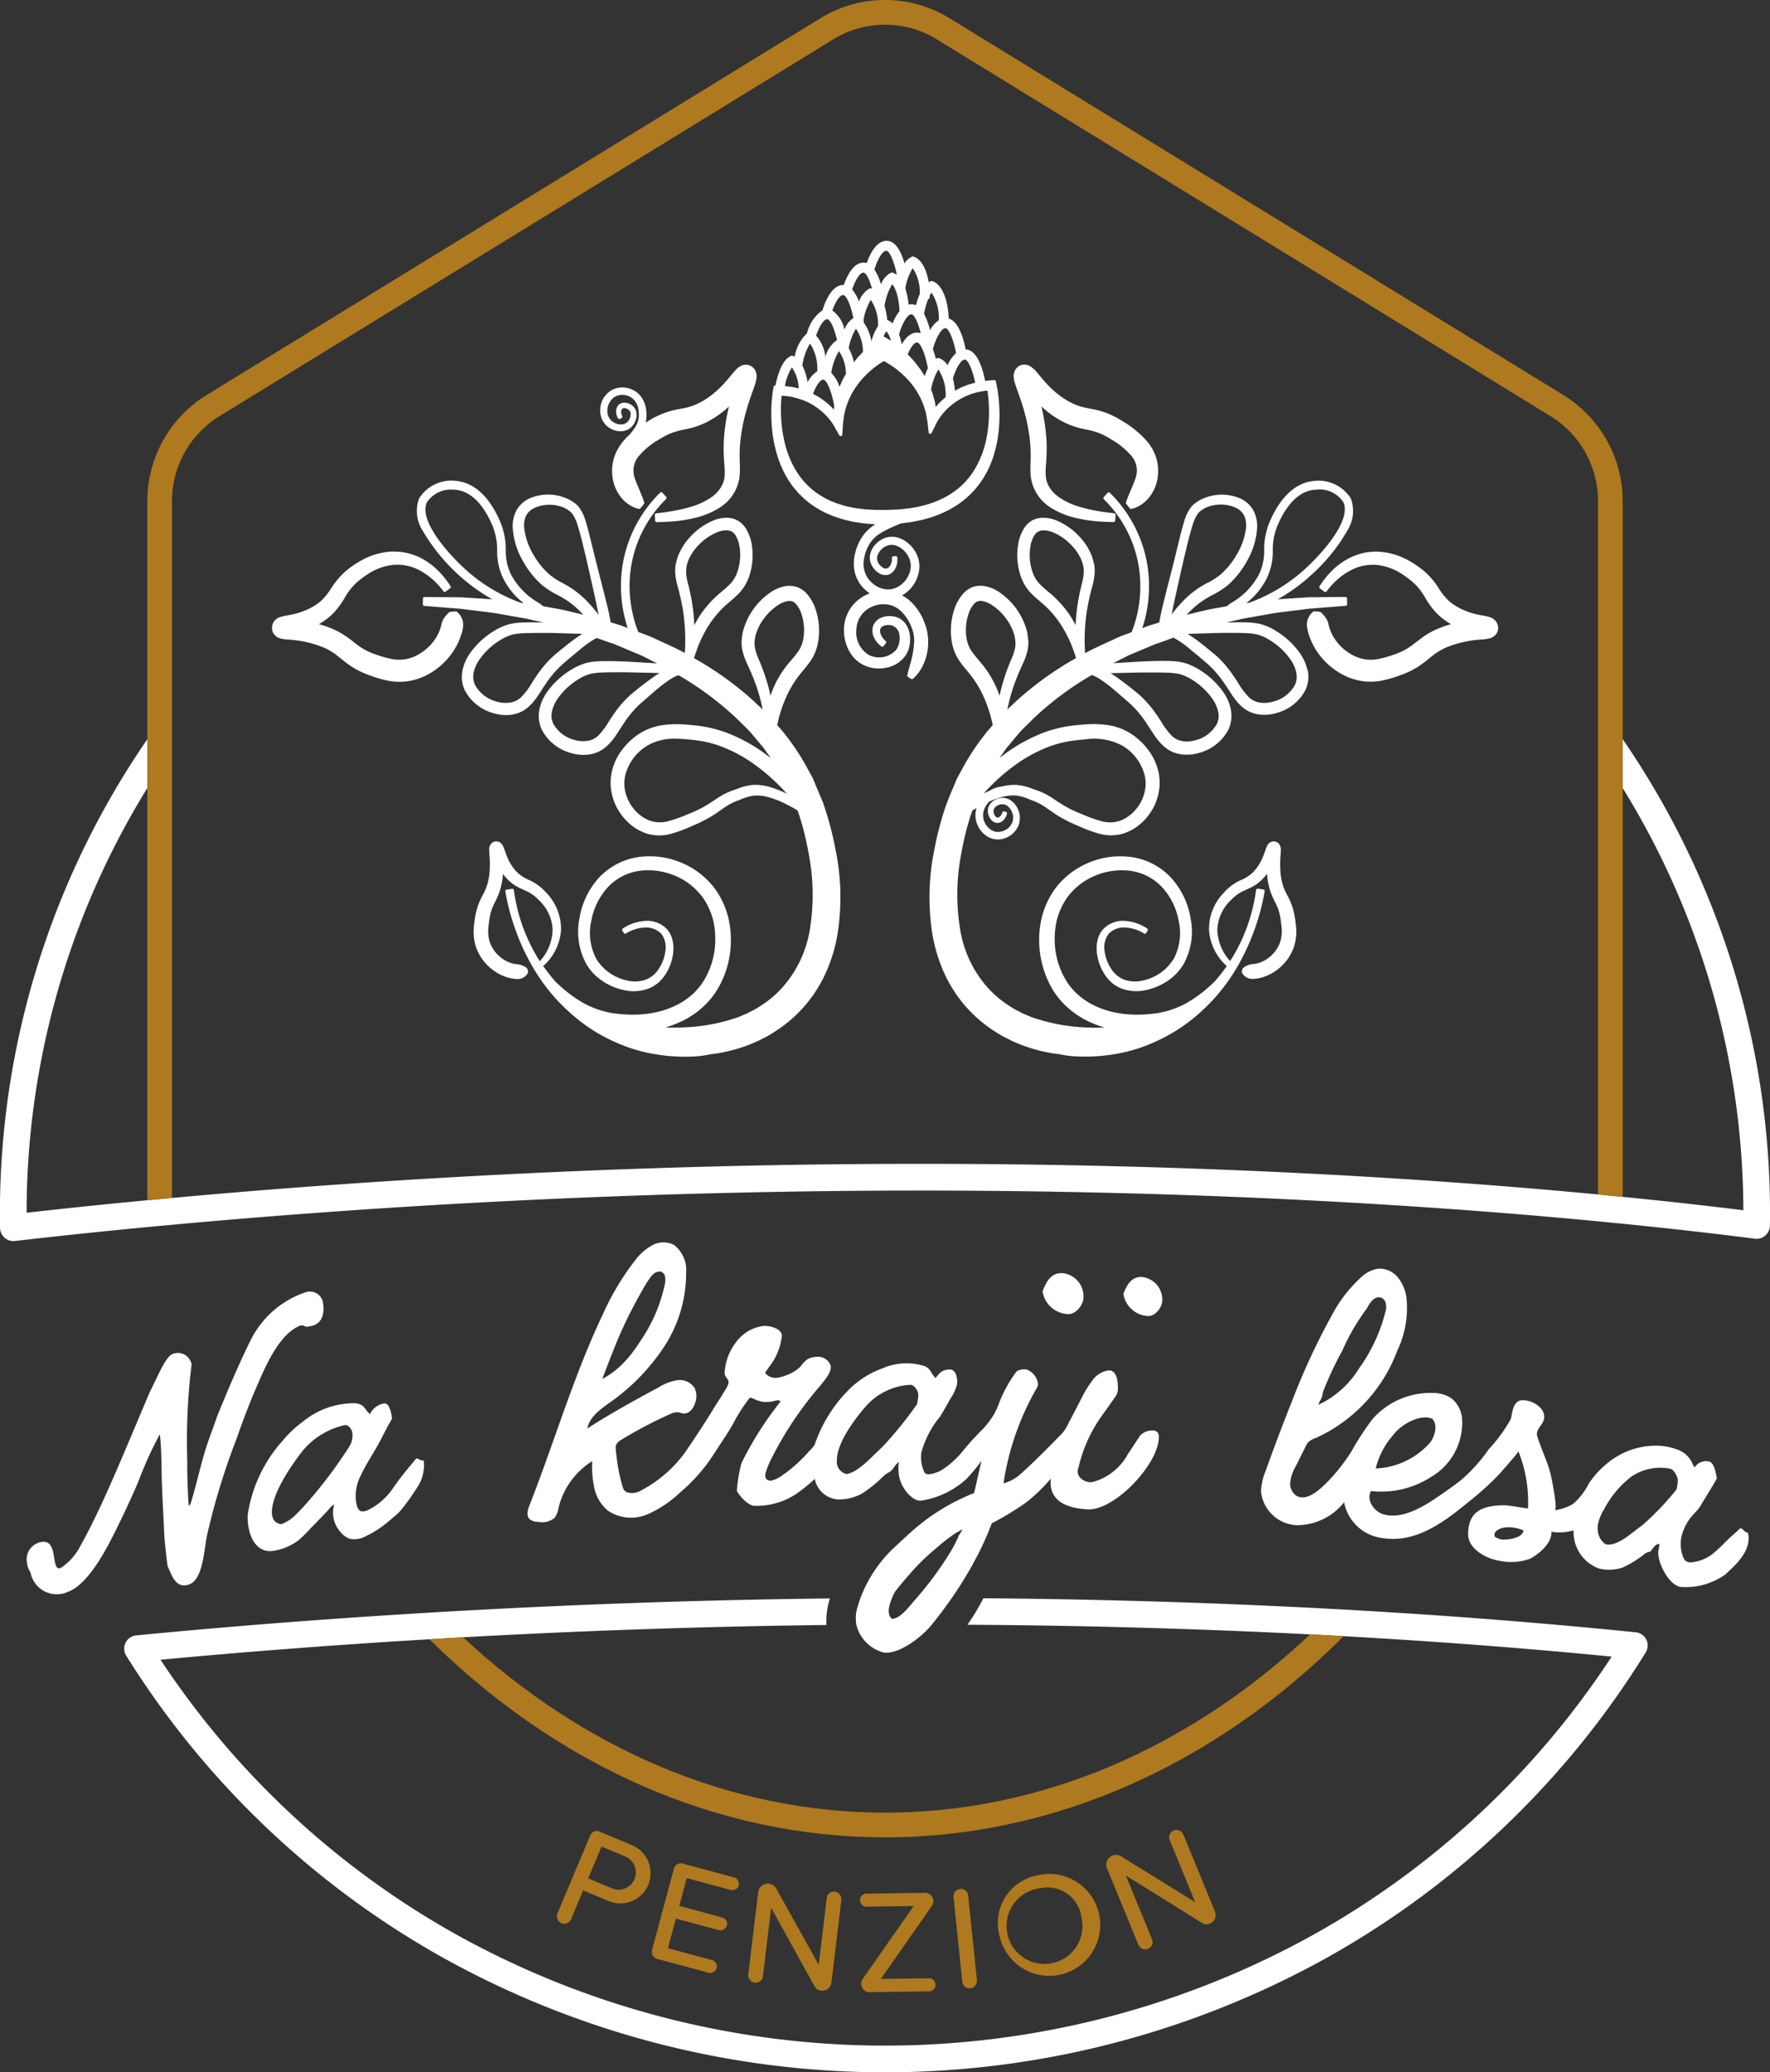
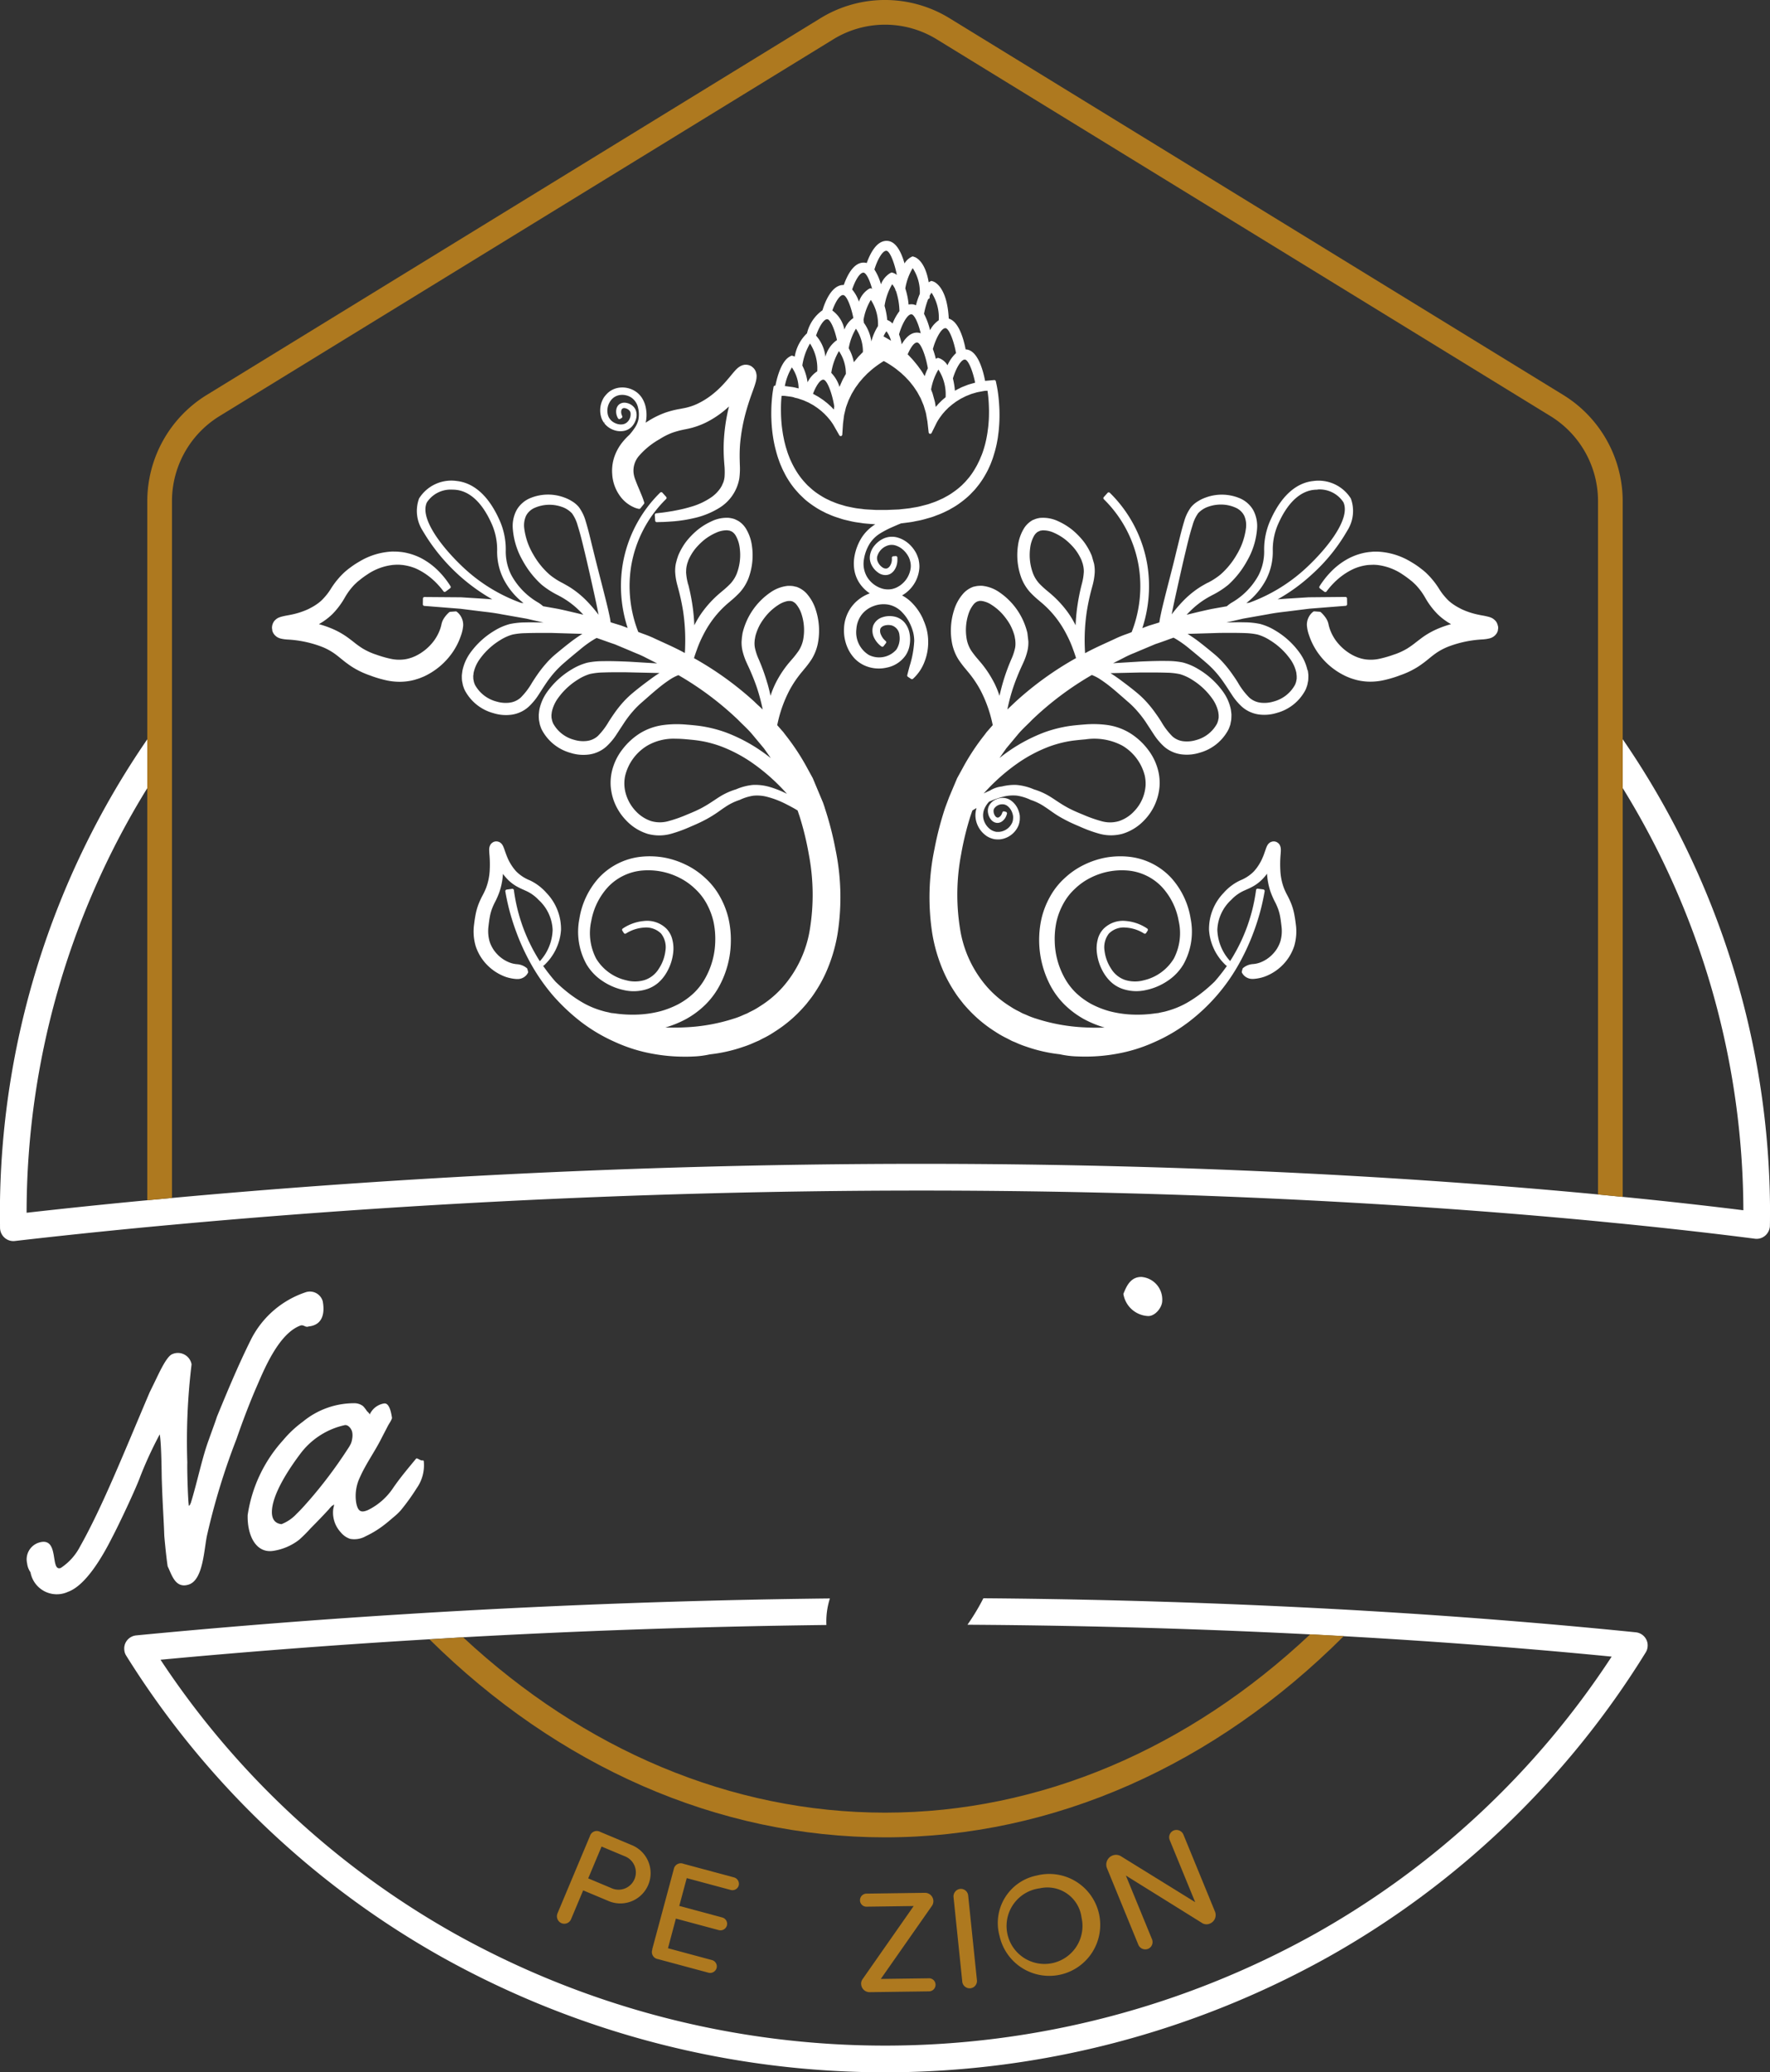
<svg xmlns="http://www.w3.org/2000/svg" id="Group_2" data-name="Group 2" width="111.911" height="131" viewBox="0 0 111.911 131">
  <rect x="0" y="0" width="111.911" height="131" fill="#333333" stroke="none" />
  <defs>
    <clipPath id="clip-path">
      <rect id="Rectangle_2" data-name="Rectangle 2" width="111.911" height="131" fill="none" />
    </clipPath>
  </defs>
  <g id="Group_1" data-name="Group 1" clip-path="url(#clip-path)">
    <path id="Path_44" data-name="Path 44" d="M111.911,80.53c0,.263,0,.52-.006.775,0,.031,0,.066-.006.1a.871.871,0,0,1-.286.529.827.827,0,0,1-.656.2c-2.2-.284-5.008-.611-8.361-.947q-.758-.072-1.56-.153c-10.154-.97-24.822-1.943-42.8-1.943-19.247,0-35.872,1.105-47.363,2.163q-.8.072-1.56.144c-3.277.313-6.088.616-8.367.879a.853.853,0,0,1-.1.006.833.833,0,0,1-.555-.21.855.855,0,0,1-.283-.537.751.751,0,0,1-.006-.082c0-.3-.008-.611-.008-.919A52.868,52.868,0,0,1,9.314,50.561v3.088A51.117,51.117,0,0,0,1.682,80.493c2.146-.243,4.707-.515,7.632-.791l1.56-.144C22.4,78.5,39.016,77.4,58.238,77.4c17.943,0,32.612.967,42.8,1.936l1.56.153c2.984.294,5.536.586,7.629.846A51.088,51.088,0,0,0,102.6,53.649V50.561a52.868,52.868,0,0,1,9.314,29.969" transform="translate(0 -3.829)" fill="#fff" />
    <path id="Path_45" data-name="Path 45" d="M103.36,31.656V75.663L101.8,75.51V31.656a6.308,6.308,0,0,0-2.988-5.341L60,2.491a6.244,6.244,0,0,0-6.56,0L14.625,26.315a6.308,6.308,0,0,0-2.988,5.341V75.728l-1.561.143V31.656a7.886,7.886,0,0,1,3.732-6.673L52.621,1.162a7.8,7.8,0,0,1,8.194,0L99.628,24.983a7.886,7.886,0,0,1,3.732,6.673" transform="translate(-0.763)" fill="#ae791f" />
    <path id="Path_46" data-name="Path 46" d="M104.816,112.379a.806.806,0,0,1-.118.353,55.509,55.509,0,0,1-20.042,19.236,57.511,57.511,0,0,1-56.006.062A55.551,55.551,0,0,1,8.623,112.938a.772.772,0,0,1-.119-.361.819.819,0,0,1,.079-.455.843.843,0,0,1,.676-.464c4.626-.446,10.368-.934,16.993-1.343.67-.043,1.349-.085,2.039-.125,7.371-.43,15.749-.766,24.825-.868A4.752,4.752,0,0,0,52.895,111c-8.332.1-16.071.393-22.973.777l-2.129.125c-6.56.39-12.3.854-17,1.295a53.926,53.926,0,0,0,18.684,17.361A55.835,55.835,0,0,0,83.83,130.5,53.929,53.929,0,0,0,102.543,113c-4.533-.446-10.234-.916-16.937-1.292l-2.123-.114c-6.415-.327-13.685-.562-21.67-.61a13.765,13.765,0,0,0,1.007-1.674c8.259.065,15.738.331,22.283.687q1.034.055,2.035.116c6.786.4,12.489.9,16.928,1.349a.839.839,0,0,1,.67.463.81.81,0,0,1,.079.458" transform="translate(-0.644 -8.277)" fill="#fff" />
    <path id="Path_47" data-name="Path 47" d="M87.187,111.891c-8.143,8.14-18.325,12.721-29.008,12.721-10.59,0-20.693-4.5-28.8-12.517l2.13-.125c7.635,7.106,16.947,11.081,26.675,11.081C68,123.05,77.39,119,85.064,111.777Z" transform="translate(-2.224 -8.465)" fill="#ae791f" />
    <path id="Path_48" data-name="Path 48" d="M19.156,90.478c.2-.049.3.148.5.063,1.232-.123.894-1.5.894-1.574a.843.843,0,0,0-1.109-.578,6,6,0,0,0-3.411,2.937c-.856,1.711-1.6,3.53-2.176,4.927-.071.246-.426,1.19-.5,1.419-.409,1.062-.748,2.74-1.158,4.056v-.018c-.07.156-.032.115-.124.167v-.072c-.054-.419-.107-2.273-.089-2.654a40.143,40.143,0,0,1,.266-6.182v-.054a.879.879,0,0,0-1.21-.625c-.374.129-.873,1.266-1.12,1.766l-.32.656c-1.653,3.887-3,7.263-4.4,9.745a3.583,3.583,0,0,1-1.221,1.354c-.708.253-.02-2.1-1.451-1.58a1.111,1.111,0,0,0-.672,1.289,1.2,1.2,0,0,0,.212.559,1.69,1.69,0,0,0,2.371,1.239c1.115-.4,2.164-2.186,2.8-3.453.408-.77,1.491-3.058,1.776-3.851a24.61,24.61,0,0,1,1.227-2.653c0,.054.019.085.018.14.054.384.09,1.273.106,2.578.055,1.8.126,2.591.161,3.679,0,.017.106,1.233.214,1.947.265.538.481,1.427,1.335,1.153.944-.306.961-2.334,1.175-3.2A42.957,42.957,0,0,1,15.1,97.639c.338-.993.857-2.358,1.284-3.328.5-1.162,1.412-3.344,2.769-3.833" transform="translate(-0.14 -6.691)" fill="#fff" />
    <path id="Path_49" data-name="Path 49" d="M28.054,99.587a.082.082,0,0,0-.043,0c-.121.017-.227-.077-.342-.12a.093.093,0,0,0-.055-.006.09.09,0,0,0-.042.035c-.5.607-1.012,1.21-1.454,1.862a4.061,4.061,0,0,1-1.553,1.357c-.465.208-.647.083-.755-.421a2.73,2.73,0,0,1,.229-1.64c.362-.821.9-1.568,1.31-2.363.158-.309.32-.616.478-.924.042-.082.269-.4.237-.5-.017-.052-.105-.917-.483-.884a1.209,1.209,0,0,0-.932.722c.034-.071-.138-.2-.174-.248a2.132,2.132,0,0,0-.233-.3.9.9,0,0,0-.515-.187,5.093,5.093,0,0,0-3.289,1.163,7.039,7.039,0,0,0-1.263,1.184,8.991,8.991,0,0,0-2.232,4.72c-.034,1.312.534,2.45,1.642,2.262a3.534,3.534,0,0,0,1.615-.7,9.139,9.139,0,0,0,.715-.714c.246-.248.492-.5.732-.751.144-.152.287-.305.428-.458a1.971,1.971,0,0,1,.2-.218c.04-.032.134-.054.134-.118,0,.116-.051.248-.062.367a1.834,1.834,0,0,0,.484,1.428,1.277,1.277,0,0,0,.589.409,1.455,1.455,0,0,0,.976-.161,6.232,6.232,0,0,0,1.185-.726c.188-.144.37-.3.546-.452a3.994,3.994,0,0,0,.491-.46,13.417,13.417,0,0,0,1.009-1.4,2.511,2.511,0,0,0,.451-1.7.059.059,0,0,0-.028-.05m-4.582-1.072a2.059,2.059,0,0,1-.173.3,28.726,28.726,0,0,1-2.364,3.17c-.29.33-.576.664-.893.968a2.572,2.572,0,0,1-.957.654c-.393-.042-.606-.294-.607-.759,0-1.021.911-2.521,1.84-3.746a4.79,4.79,0,0,1,2.773-1.756c.218-.031.411.232.458.415a1.1,1.1,0,0,1,.012.4,1.279,1.279,0,0,1-.074.316c0,.013-.01.025-.016.038" transform="translate(-1.283 -7.266)" fill="#fff" />
-     <path id="Path_50" data-name="Path 50" d="M72.943,89.664c.472.024.961-.582.961-1.038a1.47,1.47,0,0,0-1.346-1.553c-.785-.022-1.049.689-1.242,1.151a1.7,1.7,0,0,0,1.627,1.44" transform="translate(-5.401 -6.594)" fill="#fff" />
    <path id="Path_51" data-name="Path 51" d="M78.026,87.338c-.744-.036-1,.632-1.179,1.068a1.66,1.66,0,0,0,1.544,1.4c.447.031.913-.532.912-.967a1.431,1.431,0,0,0-1.277-1.5" transform="translate(-5.819 -6.614)" fill="#fff" />
-     <path id="Path_52" data-name="Path 52" d="M75.631,96.868a1.012,1.012,0,0,0-.812.317c-.263.4-.529.8-.792,1.2a3.567,3.567,0,0,1-2.216,1.733c-.345.085-1.156-.24-.885-.927a9.126,9.126,0,0,1,1.605-3.441c.246-.35.492-.7.738-1.049a.867.867,0,0,0,.145-.548c0-.629-.165-1.069-.541-1.092A1.5,1.5,0,0,0,71.8,93.7a7.426,7.426,0,0,0-.738,1.221l-.814,1.569a3.449,3.449,0,0,1-.235.4,3.124,3.124,0,0,1-.286.32c-.842.856-1.688,1.718-2.59,2.513a2.91,2.91,0,0,1-.956.486,17.058,17.058,0,0,1,2.076-5.983.441.441,0,0,0,.091-.212.062.062,0,0,0,.017-.034A1.105,1.105,0,0,0,67.623,93a1.061,1.061,0,0,0-.387.031.526.526,0,0,0-.184.065.621.621,0,0,0-.092.1,8.106,8.106,0,0,0-1.027,1.855,5.518,5.518,0,0,1-.359.8,5.428,5.428,0,0,1-.727.945c-.04.036-.223.226-.26.265-.1.113-.214.224-.32.336-.212.229-.409.47-.614.707A5.568,5.568,0,0,1,62.3,99.345a2.081,2.081,0,0,1-.8.283.363.363,0,0,1-.238-.037.342.342,0,0,1-.118-.166,2.216,2.216,0,0,1-.155-1.177A6.021,6.021,0,0,1,62.158,96c.246-.384.458-.788.687-1.182a2.9,2.9,0,0,0,.391-.839c.065-.3-.023-.95-.427-.976a1.072,1.072,0,0,0-.4.068c-.257.1-.356.294-.537.474a2.894,2.894,0,0,1-.3-.429,1.286,1.286,0,0,0-.13-.167.83.83,0,0,0-.265-.161,3.8,3.8,0,0,0-2.672.155,5.742,5.742,0,0,0-2.16,1.4,8.926,8.926,0,0,0-2.084,3.365c-.048.164-.311.393-.424.523-.158.181-.325.356-.5.526a8.66,8.66,0,0,1-1.14.938,1.8,1.8,0,0,1-.628.317.388.388,0,0,1-.384-.079.455.455,0,0,1-.034-.412,5.184,5.184,0,0,1,.218-.6,22.3,22.3,0,0,1,3.254-4.925c.226-.288.713-.825.63-1.233a.835.835,0,0,0-.843-.559,1.466,1.466,0,0,0-.6.135,1.976,1.976,0,0,0-.453.467,1.8,1.8,0,0,1-.407.323,3.062,3.062,0,0,1-.97.382,1.087,1.087,0,0,1-.313.022.863.863,0,0,1-.5-.243c-.079-.093-.044-.1.031-.206.059-.088.118-.176.181-.263a3.851,3.851,0,0,0,.792-1.959c-.018-.413-.688-.626-1.137-.611a2.51,2.51,0,0,0-1.516.738,3.534,3.534,0,0,0-.972,2.228c.017.266.235.385.251.563.014.232-.232.549-.342.736-.192.328-.41.641-.605.964-.512.846-1.06,1.668-1.609,2.485a8.013,8.013,0,0,1-2.926,2.661,1.112,1.112,0,0,1-.947.14.494.494,0,0,1-.2-.175.78.78,0,0,1-.062-.158,10.24,10.24,0,0,1-.305-1.312c-.04-.232-.071-.467-.093-.7a2.958,2.958,0,0,1-.045-.554c.025-.2.228-.345.382-.438a28.3,28.3,0,0,1,3.062-1.606,1,1,0,0,1,.455-.116c.13.008.255.07.387.081.387.031.667-.375.761-.754a1.219,1.219,0,0,0-.056-.851,1.113,1.113,0,0,0-1.1-.5,3.254,3.254,0,0,0-1.188.456c-1.521.826-3.043,1.652-4.5,2.6.141-.738.828-1.215,1.436-1.654a13.089,13.089,0,0,0,3.424-3.521,8.488,8.488,0,0,0,1.388-4.668,2,2,0,0,0-.775-1.77,1.485,1.485,0,0,0-1.377.031,3.426,3.426,0,0,0-1.066.942,16.43,16.43,0,0,0-1.991,3.3c-1.883,3.924-3.094,8.132-4.691,12.18-.116.3-.218.673.011.894a.821.821,0,0,0,.518.162,1.246,1.246,0,0,0,1.052-.247,1.4,1.4,0,0,0,.254-.644A4.806,4.806,0,0,1,40.179,98.8a6.617,6.617,0,0,0,.13,1.7,2.568,2.568,0,0,0,.871,1.439,2.638,2.638,0,0,0,2.52.21,7.17,7.17,0,0,0,1.994-1.332,11.338,11.338,0,0,0,1.666-1.741c.121-.159.238-.32.348-.484s.2-.3.294-.449c.353-.551.736-1.1,1.06-1.666a10.977,10.977,0,0,1,1.009-1.6c.111-.133.159-.091.317-.017a1.922,1.922,0,0,0,.665.2,2.289,2.289,0,0,0,.582-.051,1.234,1.234,0,0,1,.3-.06c.04.006.192.034.114.13a21.193,21.193,0,0,0-2.437,3.848,9.313,9.313,0,0,0-.288,1.734c0,.09.559.89,1.082.961a4.508,4.508,0,0,0,2.87-.894,10.783,10.783,0,0,0,.973-.806,1.6,1.6,0,0,0,1.5,1.3,3.1,3.1,0,0,0,1.462-.359,8.1,8.1,0,0,0,1.365-1.1,1.885,1.885,0,0,1,.277-.213,1.89,1.89,0,0,0,.173-.1c.235-.172.288-.478.577-.593-.1.043-.059.625-.048.718a2.191,2.191,0,0,0,.217.74c.21.419.665.982,1.174.987a5.49,5.49,0,0,0,2.907-1.391,11.825,11.825,0,0,0,.933-1.129c-.212.939-.452,2-.463,2.036a13.053,13.053,0,0,0-3.973,2.451c-.334.3-.641.577-.924.851a8.414,8.414,0,0,0-2.288,3.331c-.084.232-.161.475-.235.732a2.5,2.5,0,0,0-.028.953,2.4,2.4,0,0,0,1.744,1.764c.931.121,2.364-.934,3.04-1.781,0-.006.008-.009.011-.015.441-.54.857-1.1,1.25-1.666a24.664,24.664,0,0,0,1.649-2.74,18.257,18.257,0,0,0,.871-1.971,18.033,18.033,0,0,0,2.186-1.326,10.73,10.73,0,0,0,1.549-1.5c-.006.079-.018.161-.018.238,0,1.36,1.332,1.654,2.345,1.71,1.6.082,4.162-2.519,4.47-4.249.054-.357.088-.713-.342-.741M40.85,93.509c.209-.548.415-1.094.633-1.637.277-.7.571-1.395.908-2.079q.437-.894.933-1.759a7.825,7.825,0,0,1,.493-.8c.153-.2.308-.4.585-.416l.107-.008c.218.113.305.2.288.665a9.9,9.9,0,0,1-1.479,3.588c-.2.308-.4.616-.628.908a7.446,7.446,0,0,1-.591.676,5.887,5.887,0,0,1-.568.5,5.5,5.5,0,0,1-.571.378,1.419,1.419,0,0,1-.141.079.838.838,0,0,0,.031-.1M60.7,95.214a24.016,24.016,0,0,1-2.222,2.734c-.557.486-1.442,1.546-2.219,1.666a.791.791,0,0,1-.614-.854c0-1.021.922-2.381,1.861-3.461a4.036,4.036,0,0,1,2.8-1.325c.235,0,.486.4.486.6a2.418,2.418,0,0,1-.088.645m2.167,9.243a21.087,21.087,0,0,1-2.183,2.988c-.085.1-.172.2-.254.294-.433.518-.814.947-1.227,1.019h-.091c-.274-.257-.24-.7.015-1.307.048-.116.1-.235.166-.361.125-.2,1.063-1.3,1.244-1.482a13.3,13.3,0,0,1,1.332-1.264,12.8,12.8,0,0,1,1.267-.995c.153-.082.3-.165.452-.243,0,.019-.235.387-.235.387a7.956,7.956,0,0,1-.483.964Z" transform="translate(-2.733 -6.434)" fill="#fff" />
-     <path id="Path_53" data-name="Path 53" d="M117.042,103.455l-.018,0c-.176-.025-.318-.252-.424-.28-.049-.012-.279.236-.32.27-.141.119-.28.24-.413.368-.279.267-.543.549-.836.8a2.625,2.625,0,0,1-1.534.716.551.551,0,0,1-.412-.111.558.558,0,0,1-.118-.188,2.231,2.231,0,0,1-.085-1.455,3.138,3.138,0,0,1,.725-1.279c.117-.13.244-.252.348-.394a3.3,3.3,0,0,0,.181-.289c.068-.118.973-1.57.944-1.593-.018-.056-.106-.958-.478-1.059a.841.841,0,0,0-.916.363c-.1-.082-.156-.287-.226-.4a1.725,1.725,0,0,0-.322-.4,1.8,1.8,0,0,0-.535-.315,3.824,3.824,0,0,0-1.459-.251,4.8,4.8,0,0,0-3.058,1.173,5.7,5.7,0,0,0-1.085,1.2,4.272,4.272,0,0,1-1.006,1.307,3.094,3.094,0,0,1-1.167.4c.229-.046-.235-2.245-.3-2.461-.226-.787-.6-1.518-.824-2.305-.018-.47.5-.681.464-1.19-.036-.543-.7-.951-1.231-.991-.8-.122-.767.872-.893,1.208a10.051,10.051,0,0,1-1.389,1.894,10.68,10.68,0,0,1-1.629,1.84c-.341.291-.711.549-1.08.807-1.04.726-2.551,1.825-3.911,1.465-.629-.167-1.14-.912-.819-1.48a5.812,5.812,0,0,0,3.776-.876,3.985,3.985,0,0,0,1.981-3.753,1.866,1.866,0,0,0-.671-1.234,2.125,2.125,0,0,0-1.191-.339,4.892,4.892,0,0,0-3.778,1.627,17.129,17.129,0,0,0-1.354,2.072,11.8,11.8,0,0,1-1.583,1.993c-.421.414-1.218,1.166-1.864.826a.919.919,0,0,1-.42-.892,2.7,2.7,0,0,1,.341-.98l.616-1.23a1.164,1.164,0,0,1,.2-.317,1.27,1.27,0,0,1,.455-.25,9.834,9.834,0,0,0,5.15-5.511,6.247,6.247,0,0,0,.582-3.378,2.553,2.553,0,0,0-.554-1.278,1.5,1.5,0,0,0-1.247-.536,2,2,0,0,0-1.03.513,8.72,8.72,0,0,0-1.89,2.444,43.013,43.013,0,0,0-2.521,5.437q-.868,2.177-1.657,4.382a3.8,3.8,0,0,0-.295,1.295,2.371,2.371,0,0,0,2.27,2.144,3.814,3.814,0,0,0,2.984-1.45,2.808,2.808,0,0,0,2.367,2.255c2.167.375,3.988-1.029,5.557-2.321a18.033,18.033,0,0,0,1.84-1.663c.12-.132,1.285-1.44,1.256-1.493a8.68,8.68,0,0,1,.609,3.61c-.286-.014-1.2-.208-1.553-.2-1.445.024-2.236.458-2.234,1.855,0,.86,1.074,1.5,1.895,1.637a3.54,3.54,0,0,0,2.035-.116c.477-.256,1.374-.935,1.337-1.7a3.056,3.056,0,0,0,1.4-.091,2.455,2.455,0,0,0,1.626,2.423,2.751,2.751,0,0,0,1.446-.058,6.438,6.438,0,0,0,1.423-.876.693.693,0,0,1,.2-.105.5.5,0,0,0,.165-.055.255.255,0,0,0,.058-.064c.129-.174.269-.4.51-.409-.012.2-.077.384-.071.587a2.093,2.093,0,0,0,.124.635c.191.538.653,1.367,1.264,1.5a4.337,4.337,0,0,0,2.851-.787c.6-.56,1.539-1.375,1.468-2.4a1.057,1.057,0,0,0-.053-.246M90.116,94.866a1.411,1.411,0,0,0,.055-.281,21.478,21.478,0,0,1,1.22-2.612,13.66,13.66,0,0,1,1.561-2.687c.269-.52.538-.753.824-.7l.107.015c.214.154.309.255.287.72a10.428,10.428,0,0,1-1.7,3.735,5.96,5.96,0,0,1-2.584,2.317c.2-.5.054-.065.233-.51m4.485,2.44c.519-.717,1.774-1.384,2.49-1.04.394.416.125,1.219-.215,1.581a4.849,4.849,0,0,1-3.35,1.554l-.018,0A5.058,5.058,0,0,1,94.6,97.306m6.96,6.59a1.117,1.117,0,0,1-.5-.174c-.233-.36.573-.909,1.8-.409-.069.491-.946.588-1.3.582m10.966-3.161a17.512,17.512,0,0,1-2.183,2.276c-.55.368-1.421,1.248-2.187,1.2-.213-.013-.435-.34-.509-.512a1.4,1.4,0,0,1-.064-.848,3.137,3.137,0,0,1,.386-.9,6.3,6.3,0,0,1,1.721-2.046A3.277,3.277,0,0,1,112,99.388c.044.007.09.016.134.026.231.05.477.5.479.7a2.237,2.237,0,0,1-.089.626" transform="translate(-6.533 -6.569)" fill="#fff" />
    <path id="Path_54" data-name="Path 54" d="M62.369,40.415A3.527,3.527,0,0,0,61.6,39.3a2.509,2.509,0,0,0-.572-.413,1.192,1.192,0,0,0,.1-.063,1.809,1.809,0,0,0,.183-.131,2.174,2.174,0,0,0,.81-1.544,1.785,1.785,0,0,0-.035-.455l-.006-.034c0-.024-.009-.047-.02-.086l-.029-.087a1.148,1.148,0,0,0-.058-.153l-.027-.064a2.11,2.11,0,0,0-.512-.666,1.826,1.826,0,0,0-.713-.383,1.311,1.311,0,0,0-.8.042,1.588,1.588,0,0,0-.608.439,1.283,1.283,0,0,0-.315.66.953.953,0,0,0,.018.373,1.152,1.152,0,0,0,.055.169,1.294,1.294,0,0,0,.489.571.757.757,0,0,0,.56.11.636.636,0,0,0,.247-.116.789.789,0,0,0,.164-.169,1.139,1.139,0,0,0,.2-.594,1.369,1.369,0,0,0,0-.163l0-.051a.1.1,0,0,0-.034-.068.092.092,0,0,0-.072-.024l-.153.012a.1.1,0,0,0-.068.035.1.1,0,0,0-.023.072.991.991,0,0,1,0,.155.754.754,0,0,1-.148.388.4.4,0,0,1-.086.08.265.265,0,0,1-.1.043.36.36,0,0,1-.26-.071.817.817,0,0,1-.262-.29.847.847,0,0,1-.05-.112.53.53,0,0,1-.022-.079.5.5,0,0,1,0-.2,1.023,1.023,0,0,1,.641-.693.807.807,0,0,1,.507-.016,1.291,1.291,0,0,1,.5.286,1.565,1.565,0,0,1,.364.49c.007.023.017.043.025.064a.548.548,0,0,1,.03.085l.039.158a1.189,1.189,0,0,1,.017.307,1.584,1.584,0,0,1-.63,1.11,1.067,1.067,0,0,1-.116.079,1.431,1.431,0,0,1-.14.077.624.624,0,0,1-.1.043l-.046.018c-.022.008-.052.016-.08.023l-.056.016a1.365,1.365,0,0,1-.6-.014,1.7,1.7,0,0,1-.978-.724,1.647,1.647,0,0,1-.214-1.134,2.631,2.631,0,0,1,.394-1.038,2.094,2.094,0,0,1,.652-.616,6.01,6.01,0,0,1,.653-.344c.192-.086.348-.153.456-.2l.164-.067.016-.008.216-.028c.179-.022.359-.045.542-.075.089-.02.177-.038.267-.055a5.026,5.026,0,0,0,.511-.119l.38-.109c.087-.025.172-.057.256-.09.042-.017.084-.033.124-.047a5.047,5.047,0,0,0,.574-.249l.177-.086.154-.09a4.55,4.55,0,0,0,.537-.343,5.706,5.706,0,0,0,.644-.536l.287-.3c.061-.07.118-.143.176-.216l.088-.11a5.6,5.6,0,0,0,.451-.7,3.749,3.749,0,0,0,.189-.375,3.916,3.916,0,0,0,.163-.386c.056-.143.1-.273.137-.4s.079-.252.114-.4c.032-.128.066-.264.09-.4s.053-.273.068-.408.039-.275.049-.41.024-.275.03-.411c.017-.3.014-.594.009-.823-.014-.326-.032-.579-.059-.817a7.933,7.933,0,0,0-.129-.818l-.039-.183a.1.1,0,0,0-.106-.079l-.465.042c-.034,0-.068.007-.1.01h-.008c-.147-.758-.489-1.931-1.2-1.987h-.03c-.136-.7-.444-1.769-1.068-1.95-.1-1.992-.888-2.315-.979-2.345l-.082-.028a.1.1,0,0,0-.078.006l-.076.041a.527.527,0,0,0-.053.031c-.221-1.31-.787-1.566-.9-1.6l-.081-.028a.1.1,0,0,0-.078.007l-.077.04a1.111,1.111,0,0,0-.394.388c-.19-.672-.52-1.38-1.068-1.423-.688-.063-1.111.813-1.321,1.4a.579.579,0,0,0-.127-.025c-.694-.062-1.117.826-1.323,1.41h-.023c-.749,0-1.168,1.083-1.325,1.6a2.483,2.483,0,0,0-.978,1.455,2.612,2.612,0,0,0-.776,1.477.42.42,0,0,0-.069-.03l-.081-.028a.1.1,0,0,0-.078.006l-.077.041c-.547.289-.814,1.325-.916,1.841h-.018a.1.1,0,0,0-.1.082l-.03.185c-.052.3-.075.588-.092.824s-.022.487-.021.821c.006.241.017.528.046.818.014.138.029.275.049.408s.041.275.067.408.055.272.088.4.071.278.108.4c.041.149.092.29.131.4.042.122.093.25.155.387a3.729,3.729,0,0,0,.18.379,3.838,3.838,0,0,0,.2.364,5.573,5.573,0,0,0,.488.687l.09.1c.061.07.122.14.189.211l.313.3a5.64,5.64,0,0,0,.646.485,4.525,4.525,0,0,0,.559.32l.166.086.173.073a4.751,4.751,0,0,0,.583.219l.131.043c.085.029.17.056.256.077l.384.09a4.8,4.8,0,0,0,.519.093c.089.013.178.025.274.042.173.02.347.033.52.046l.265.021-.007,0a2.75,2.75,0,0,0-.848.823,3.32,3.32,0,0,0-.481,1.3,2.564,2.564,0,0,0,.012.79,2.134,2.134,0,0,0,.306.781,2.294,2.294,0,0,0,.666.671l-.028.01a2.5,2.5,0,0,0-1.132.847,2.446,2.446,0,0,0-.469,1.331,2.734,2.734,0,0,0,.274,1.36,2.448,2.448,0,0,0,.41.584,2.072,2.072,0,0,0,.6.421,2.209,2.209,0,0,0,1.4.143,1.9,1.9,0,0,0,1.2-.763,1.627,1.627,0,0,0,.267-.686,2.029,2.029,0,0,0-.006-.706,1.5,1.5,0,0,0-.3-.676,1.147,1.147,0,0,0-.671-.4,1.416,1.416,0,0,0-.732.04.919.919,0,0,0-.6.544,1.016,1.016,0,0,0,.067.77,1.482,1.482,0,0,0,.455.536.1.1,0,0,0,.138-.019l.146-.189a.1.1,0,0,0-.015-.136,1.014,1.014,0,0,1-.291-.386A.539.539,0,0,1,59.653,41c.09-.219.455-.289.73-.214a.7.7,0,0,1,.48.629,1.287,1.287,0,0,1-.2.9,1.449,1.449,0,0,1-1.731.338,1.677,1.677,0,0,1-.793-1.643,1.7,1.7,0,0,1,.325-.894,1.671,1.671,0,0,1,.764-.557,1.762,1.762,0,0,1,.95-.087A1.617,1.617,0,0,1,61,39.92a2.672,2.672,0,0,1,.571.848,2.993,2.993,0,0,1,.168.49,2.456,2.456,0,0,1,.058.5,6.317,6.317,0,0,1-.293,1.6c-.05.186-.1.375-.148.568a.1.1,0,0,0,.041.105l.2.134a.1.1,0,0,0,.055.017.1.1,0,0,0,.066-.025,2.777,2.777,0,0,0,.734-1.091,3.361,3.361,0,0,0,.226-1.318,3.253,3.253,0,0,0-.088-.691,3.885,3.885,0,0,0-.224-.637M58.594,18.483c.133.011.349.335.537,1.017l-.07-.023a.1.1,0,0,0-.078.006l-.076.04a1.528,1.528,0,0,0-.606.795,2.338,2.338,0,0,0-.43-.77c.184-.553.481-1.083.723-1.065M60.028,17.1s.012,0,.013,0c.207.017.5.726.656,1.528a.709.709,0,0,0-.208-.121l-.081-.028a.108.108,0,0,0-.078.006l-.077.041a1.432,1.432,0,0,0-.561.693,3.388,3.388,0,0,0-.413-.934c.173-.585.5-1.186.749-1.186m2.741,2.864V19.95a1.25,1.25,0,0,1,.123-.2,2.879,2.879,0,0,1,.455,1.743,1.725,1.725,0,0,0-.551.629,4.324,4.324,0,0,0-.381-1.036,5.162,5.162,0,0,1,.265-.937.1.1,0,0,0,.092-.1c0-.026,0-.051,0-.076m-2.734,2.215a1.65,1.65,0,0,1,.29.6c-.055-.035-.115-.072-.183-.111l-.257-.148a.108.108,0,0,0-.034-.012,1.55,1.55,0,0,1,.184-.329M57.46,24.912c-.018.029-.035.056-.051.087s-.042.077-.062.115a2.245,2.245,0,0,0-.12.235l-.156.355h0v0a2.189,2.189,0,0,0-.519-.885,3.773,3.773,0,0,1,.484-1.377,2.527,2.527,0,0,1,.438,1.446Zm1.627-2.073a2.674,2.674,0,0,0-.478-1.193.088.088,0,0,0,0-.047c0-.031-.011-.076-.019-.127a3.572,3.572,0,0,1,.463-1.267,2.787,2.787,0,0,1,.452,1.654,3.5,3.5,0,0,0-.422.98m-.757.891c-.058.063-.115.129-.171.2l-.083.1c-.033.038-.064.077-.094.117a2.91,2.91,0,0,0-.324-.884,3.576,3.576,0,0,1,.457-1.237,2.566,2.566,0,0,1,.441,1.477q-.114.114-.225.233m-1.611,3.4-.031-.033c-.024-.023-.047-.047-.07-.072a2,2,0,0,0-.149-.145c-.026-.022-.051-.045-.076-.068a1.943,1.943,0,0,0-.157-.134l-.08-.063c-.054-.043-.106-.084-.164-.123l-.256-.17-.259-.144a.8.8,0,0,0-.079-.043c.208-.542.461-.893.648-.893a.033.033,0,0,1,.013,0c.22.017.539.8.684,1.684Zm4.906-6.021c.152.012.4.433.584,1.2a.631.631,0,0,0-.178-.04c-.378-.031-.728.226-1.023.74a3.688,3.688,0,0,0-.169-.629c.142-.532.5-1.284.787-1.271m.833,3.907-.018-.029c-.023-.037-.046-.074-.067-.112a3.186,3.186,0,0,0-.22-.33l-.055-.075a2.758,2.758,0,0,0-.183-.238l-.082-.1c-.055-.067-.111-.135-.171-.2l-.088-.093c-.059-.064-.118-.127-.18-.187l-.011-.011c.2-.466.42-.749.589-.749h.014c.216.018.523.762.675,1.632a3.549,3.549,0,0,0-.2.489m1.325,1.338c-.032.026-.065.054-.1.081l-.064.055a1.864,1.864,0,0,0-.153.143l-.07.07a1.851,1.851,0,0,0-.142.153c-.022.026-.044.052-.069.079l-.029.033-.046-.282c-.018-.084-.042-.167-.066-.25l-.089-.324-.094-.246a3.67,3.67,0,0,1,.462-1.259,2.865,2.865,0,0,1,.456,1.748m1.7-.873-.093.027c-.065.018-.129.037-.2.06l-.274.107a1.857,1.857,0,0,0-.238.108l-.125.063a1.868,1.868,0,0,0-.18.1,5.042,5.042,0,0,0-.128-.782c.176-.592.509-1.214.763-1.19.2.016.482.664.643,1.462-.057.014-.114.03-.17.046M63.9,24.339a1.039,1.039,0,0,0-.489-.434l-.081-.028a.094.094,0,0,0-.031-.006.1.1,0,0,0-.046.011l-.077.041-.014.007a5.372,5.372,0,0,0-.19-.629.087.087,0,0,0,.018-.037c.144-.538.5-1.273.775-1.273h.011c.21.017.51.733.665,1.577a2.329,2.329,0,0,0-.542.771m-1.994-3.793a.643.643,0,0,0-.235-.065l-.059,0a.707.707,0,0,0-.17.02,4.53,4.53,0,0,0-.209-1.02,3.668,3.668,0,0,1,.467-1.284,2.728,2.728,0,0,1,.45,1.628,4.828,4.828,0,0,0-.244.724m-1.483,1.147a.833.833,0,0,0-.307-.21l-.025-.008a4.671,4.671,0,0,0-.17-.895,3.8,3.8,0,0,1,.482-1.368,1.314,1.314,0,0,1,.2.328.1.1,0,0,0,.037.09,4.268,4.268,0,0,1,.223,1.284,3.216,3.216,0,0,0-.434.779m-3.045.388a1.95,1.95,0,0,0-.765-1.209c.214-.6.494-1,.691-.975h0c.2.016.476.647.64,1.45a1.517,1.517,0,0,0-.568.734m-.5.683a1.849,1.849,0,0,0-.7,1.033,2.41,2.41,0,0,0-.592-1.337c.182-.529.472-1.037.7-1.037,0,0,.006,0,.013,0,.159.012.423.479.612,1.322Zm-1.829,2.647a3.331,3.331,0,0,0-.331-1.061,3.805,3.805,0,0,1,.486-1.391,2.9,2.9,0,0,1,.457,1.758,1.744,1.744,0,0,0-.612.694m-.626.371-.105-.024a2.024,2.024,0,0,0-.289-.055l-.288-.039a1.226,1.226,0,0,0-.129-.013,3.526,3.526,0,0,1,.446-1.181,2.418,2.418,0,0,1,.426,1.327l-.059-.015m-.228.592.1.024c.054.012.106.024.153.037l.261.088a1.47,1.47,0,0,1,.191.076l.045.02.083.037a1.2,1.2,0,0,1,.155.076l.231.128.226.152c.046.031.09.066.133.1l.08.063a1.354,1.354,0,0,1,.125.106c.025.023.05.046.077.069a1.549,1.549,0,0,1,.118.116c.023.025.046.049.068.07.044.046.085.093.126.142l.091.109c.042.053.082.105.121.164a2.1,2.1,0,0,1,.135.212l.343.6a.1.1,0,0,0,.185-.043l.046-.7.045-.348a1.961,1.961,0,0,1,.059-.328l.079-.328c.021-.067.046-.134.07-.2l.1-.268.073-.152c.018-.038.037-.076.055-.114.03-.063.058-.125.092-.182l.174-.289a1.858,1.858,0,0,1,.116-.167c.024-.033.049-.066.073-.1a2.5,2.5,0,0,1,.2-.252l.057-.067a2.34,2.34,0,0,1,.159-.175l.085-.087c.047-.049.094-.1.145-.143l.091-.081c.051-.046.1-.092.154-.136a6.184,6.184,0,0,1,.519-.387c.075-.051.15-.1.233-.148.08.043.161.088.24.136a6.35,6.35,0,0,1,.535.36c.053.04.1.082.155.125l.1.08c.052.041.1.087.149.133.031.028.061.057.093.086a2.09,2.09,0,0,1,.163.164l.064.067a2.6,2.6,0,0,1,.212.241c.025.033.051.065.078.1a1.757,1.757,0,0,1,.123.161l.186.277c.036.057.067.118.1.178l.059.11.077.14.065.155c.016.04.032.079.049.12.028.064.055.128.077.187l.1.334a1.891,1.891,0,0,1,.072.322l.061.337.079.7a.1.1,0,0,0,.081.086.1.1,0,0,0,.105-.053L63.2,28a2.274,2.274,0,0,1,.127-.221c.034-.056.072-.109.11-.163l.091-.123c.038-.048.075-.1.114-.14.023-.025.046-.051.067-.077a1.561,1.561,0,0,1,.114-.121l.074-.074a1.374,1.374,0,0,1,.119-.112L64.1,26.9c.042-.036.083-.073.127-.105l.213-.158.235-.146a1.18,1.18,0,0,1,.15-.082l.079-.04.045-.023a1.522,1.522,0,0,1,.192-.088l.247-.1c.052-.018.1-.032.156-.047l.111-.032a1.757,1.757,0,0,1,.243-.059l.271-.05a1.01,1.01,0,0,1,.159-.019c.033,0,.066,0,.1-.007.024.161.043.322.058.478.025.275.033.554.038.763,0,.227,0,.5-.025.765-.009.126-.019.252-.037.38s-.031.25-.053.376-.043.247-.071.371-.055.243-.09.365-.073.25-.11.357A3.272,3.272,0,0,1,66,30.15a3.111,3.111,0,0,1-.15.335,3.264,3.264,0,0,1-.172.325,4.739,4.739,0,0,1-.4.6l-.089.105c-.048.059-.1.116-.143.169l-.253.255-.04.034a4.586,4.586,0,0,1-.528.413,3.554,3.554,0,0,1-.455.277l-.15.083-.177.079a4.057,4.057,0,0,1-.488.2c-.043.014-.085.03-.128.044-.07.026-.14.051-.214.07l-.357.092a3.8,3.8,0,0,1-.449.093c-.088.015-.177.03-.257.046-.148.02-.295.036-.442.052-.092.009-.183.018-.275.03l-.743.03c-.248,0-.5,0-.736,0l-.27-.015c-.154-.007-.31-.016-.457-.029-.088-.014-.177-.024-.265-.034a4.052,4.052,0,0,1-.456-.07l-.359-.074c-.073-.016-.144-.037-.215-.059-.043-.013-.086-.027-.131-.039a3.962,3.962,0,0,1-.494-.172c-.06-.023-.12-.048-.171-.067l-.164-.079a3.623,3.623,0,0,1-.473-.257,4.572,4.572,0,0,1-.534-.378l-.308-.275c-.053-.053-.1-.108-.153-.164l-.091-.1a4.807,4.807,0,0,1-.436-.584,5.631,5.631,0,0,1-.35-.641,3.6,3.6,0,0,1-.146-.341c-.04-.1-.087-.221-.125-.35s-.077-.236-.107-.36-.064-.241-.088-.368-.052-.245-.071-.372-.039-.25-.054-.376c-.034-.266-.05-.534-.06-.76-.008-.311-.008-.547,0-.766.006-.155.018-.317.035-.481l.1,0a.9.9,0,0,1,.163.011l.274.036a1.8,1.8,0,0,1,.25.049" transform="translate(-3.993 -1.247)" fill="#fff" />
    <path id="Path_55" data-name="Path 55" d="M101.478,42.439a.726.726,0,0,0-.086-.244.494.494,0,0,0-.1-.125.819.819,0,0,0-.179-.137,1.268,1.268,0,0,0-.169-.069,4.574,4.574,0,0,0-.447-.1c-.068-.012-.133-.023-.2-.039a4.765,4.765,0,0,1-1.039-.325c-.05-.021-.094-.043-.14-.067l-.173-.092c-.057-.033-.116-.067-.15-.089a3.038,3.038,0,0,1-.409-.3,3.913,3.913,0,0,1-.658-.821,5.16,5.16,0,0,0-.812-.979c-.055-.051-.114-.1-.172-.149l-.3-.229c-.188-.134-.348-.231-.494-.317a4.428,4.428,0,0,0-2.08-.628l-.265,0-.287.027a3.416,3.416,0,0,0-.415.076,3.886,3.886,0,0,0-.824.305,4.461,4.461,0,0,0-1.129.834,5.526,5.526,0,0,0-.577.688c-.122.172-.177.266-.177.266a.1.1,0,0,0,.027.129l.283.21a.1.1,0,0,0,.075.018.1.1,0,0,0,.066-.042s.059-.085.173-.221a4.713,4.713,0,0,1,.555-.566,4.2,4.2,0,0,1,1-.643,3.145,3.145,0,0,1,.682-.206,2.269,2.269,0,0,1,.275-.035l.3-.012.194.012a3.594,3.594,0,0,1,1.644.614c.116.076.257.178.4.287l.207.167.173.162a4.054,4.054,0,0,1,.619.821,4.95,4.95,0,0,0,.791,1.057,3.9,3.9,0,0,0,.54.441c.077.054.131.087.187.12l.127.076a6.153,6.153,0,0,0-.635.208,5.032,5.032,0,0,0-.617.281,4.729,4.729,0,0,0-.578.362c-.137.1-.262.2-.381.289a5.721,5.721,0,0,1-.534.384,4.072,4.072,0,0,1-.891.407,7.066,7.066,0,0,1-.946.268,2.525,2.525,0,0,1-.812.028,2.088,2.088,0,0,1-.353-.076l-.082-.027a1.054,1.054,0,0,1-.122-.043l-.072-.031c-.029-.012-.056-.023-.09-.039a3.165,3.165,0,0,1-1.075-.853,2.8,2.8,0,0,1-.5-.927,1.772,1.772,0,0,1-.05-.187,1.635,1.635,0,0,0-.055-.2,1.219,1.219,0,0,0-.172-.305,1.981,1.981,0,0,0-.274-.3.1.1,0,0,0-.056-.022l-.347-.027a.09.09,0,0,0-.061.016.659.659,0,0,0-.106.089.985.985,0,0,0-.2.282,1.035,1.035,0,0,0-.105.494,2.358,2.358,0,0,0,.127.6,4.276,4.276,0,0,0,.761,1.39,4.466,4.466,0,0,0,1.56,1.22c.062.03.132.058.2.086l.072.029c.065.026.114.041.164.057l.08.025a3.359,3.359,0,0,0,.591.127,3.48,3.48,0,0,0,.455.03,3.981,3.981,0,0,0,.763-.076,7.141,7.141,0,0,0,1.129-.331,5.289,5.289,0,0,0,1.152-.556,7.273,7.273,0,0,0,.661-.494c.108-.088.212-.172.313-.247a3.744,3.744,0,0,1,.43-.283,3.984,3.984,0,0,1,.478-.227,7.084,7.084,0,0,1,2.2-.458l.069-.008a2.085,2.085,0,0,0,.343-.057.745.745,0,0,0,.2-.08.63.63,0,0,0,.121-.087.4.4,0,0,0,.049-.047.719.719,0,0,0,.1-.136.765.765,0,0,0,.059-.15l0-.023h0v-.013c.006-.028.011-.062.017-.1v-.014a.7.7,0,0,0-.009-.122" transform="translate(-6.77 -2.857)" fill="#fff" />
-     <path id="Path_56" data-name="Path 56" d="M69.35,25.78v0a1.281,1.281,0,0,0,.036.2l.011.047c.054.193.109.351.164.5l.043.118c.16.445.273.786.365,1.1a11.448,11.448,0,0,1,.419,2.177,10.033,10.033,0,0,1,.026,1.063c0,.085,0,.171-.006.258a4.628,4.628,0,0,0,.033.9,2.729,2.729,0,0,0,1.272,1.853,5.207,5.207,0,0,0,1.6.643,8.908,8.908,0,0,0,1.261.2c.39.031.639.043.805.045l.28.009h0a.1.1,0,0,0,.1-.092l.025-.361a.1.1,0,0,0-.088-.105l-.279-.033c-.164-.016-.393-.048-.763-.108l-.18-.036a8.959,8.959,0,0,1-.978-.237,4.415,4.415,0,0,1-1.326-.628,2.234,2.234,0,0,1-.535-.551l-.039-.066a.8.8,0,0,1-.061-.108l-.083-.191a.6.6,0,0,1-.035-.11.428.428,0,0,0-.016-.058l-.009-.05a1.329,1.329,0,0,1-.021-.15,4.628,4.628,0,0,1,.016-.774l.014-.206a10.883,10.883,0,0,0,.022-1.176,11.543,11.543,0,0,0-.332-2.274c.129.12.25.225.369.319a6.2,6.2,0,0,0,1.074.688,4.879,4.879,0,0,0,1.2.412l.111.024a5.771,5.771,0,0,1,.845.222,4.3,4.3,0,0,1,.8.408,4.894,4.894,0,0,1,1.3,1.059,1.426,1.426,0,0,1,.336,1.058,1.721,1.721,0,0,1-.111.445l-.033.085c-.047.121-.092.238-.141.35l-.093.224c-.079.186-.148.348-.2.478-.07.182-.105.3-.105.3a.1.1,0,0,0,.018.092l.222.278a.1.1,0,0,0,.09.036,1.318,1.318,0,0,0,.342-.108,2.124,2.124,0,0,0,.763-.581,2.6,2.6,0,0,0,.59-1.511,2.783,2.783,0,0,0-.115-1.03,3.073,3.073,0,0,0-.526-.979,6.2,6.2,0,0,0-1.645-1.36,5.537,5.537,0,0,0-1.05-.523,5.773,5.773,0,0,0-.955-.243l-.179-.035a3.655,3.655,0,0,1-.909-.287,4.965,4.965,0,0,1-.872-.533,6.087,6.087,0,0,1-.787-.722c-.125-.135-.245-.275-.369-.424-.039-.044-.076-.09-.114-.136-.09-.108-.181-.22-.311-.357L70.6,25.21a1.12,1.12,0,0,0-.2-.161,1.013,1.013,0,0,0-.123-.062.69.69,0,0,0-.1-.032l-.027-.006a.444.444,0,0,0-.11-.014.637.637,0,0,0-.219.03l-.035.012-.03.012a.434.434,0,0,0-.134.081v0a.813.813,0,0,0-.111.108.629.629,0,0,0-.155.333l-.012.06a.516.516,0,0,0-.006.128Z" transform="translate(-5.251 -1.888)" fill="#fff" />
    <path id="Path_57" data-name="Path 57" d="M87.484,44.867a2.965,2.965,0,0,0-.478-1.083h0a5.086,5.086,0,0,0-1.572-1.444,3.587,3.587,0,0,0-.954-.409,4.942,4.942,0,0,0-.957-.1c-.41-.01-.8,0-1.168.011l1.058-.245,1.593-.281c.42-.082.815-.128,1.2-.173l1.4-.175,2.291-.181a.1.1,0,0,0,.091-.1l-.006-.362a.1.1,0,0,0-.1-.1h0l-2.325.022-1.385.087c-.188.013-.379.026-.576.043a11.4,11.4,0,0,0,2.14-1.552A11.245,11.245,0,0,0,90,36.033,2.3,2.3,0,0,0,90.223,34a2.415,2.415,0,0,0-2.389-1.1c-.764.081-1.852.579-2.7,2.484a4.5,4.5,0,0,0-.39,1.885,3.335,3.335,0,0,1-.348,1.571,4.48,4.48,0,0,1-1.687,1.735,2.1,2.1,0,0,0-.327.24l-.93.165c-.4.082-.811.179-1.239.283l-.372.089c.079-.085.16-.166.242-.247a5.36,5.36,0,0,1,.991-.776c.119-.074.25-.144.39-.219a5.343,5.343,0,0,0,1.019-.659,5.79,5.79,0,0,0,1.187-1.518,4.766,4.766,0,0,0,.624-2.012,2.151,2.151,0,0,0-.238-1.178,1.785,1.785,0,0,0-.9-.774,2.942,2.942,0,0,0-2.124-.022,2.369,2.369,0,0,0-.485.238,1.661,1.661,0,0,0-.437.377,2.792,2.792,0,0,0-.433.918l-.016.048c-.132.452-.239.889-.342,1.312q-.058.24-.117.474c-.134.564-.269,1.1-.395,1.586l-.127.494c-.193.755-.36,1.408-.465,1.9-.044.21-.078.385-.1.544l-.675.208-.4.152a8.5,8.5,0,0,0,.314-4.017,8.288,8.288,0,0,0-2.368-4.539.129.129,0,0,0-.072-.028.1.1,0,0,0-.071.032l-.237.265a.1.1,0,0,0,0,.137,7.718,7.718,0,0,1,2.205,4.228,7.947,7.947,0,0,1-.446,4.175c-.113.045-.226.087-.34.128a7.093,7.093,0,0,0-.708.291q-.237.111-.477.22c-.468.214-.949.433-1.419.691-.006-.105-.013-.226-.018-.36a12.159,12.159,0,0,1,.132-2.314,13.915,13.915,0,0,1,.334-1.516l.016-.062a4.044,4.044,0,0,0,.146-.866,2.343,2.343,0,0,0-.043-.54l-.144-.5a4.047,4.047,0,0,0-.512-.9,4.853,4.853,0,0,0-.717-.735,4.206,4.206,0,0,0-.89-.547,2.229,2.229,0,0,0-1.11-.214l-.028,0a1.755,1.755,0,0,0-.3.069l-.158.064v0a.221.221,0,0,0-.046.02.064.064,0,0,0-.018.012l-.053.034a1.508,1.508,0,0,0-.452.461,2.79,2.79,0,0,0-.379,1.07,4.163,4.163,0,0,0,.216,2.08,2.9,2.9,0,0,0,.543.886,6.065,6.065,0,0,0,.568.531l.094.081A6.3,6.3,0,0,1,71.626,41.6a6.716,6.716,0,0,1,.656,1.061,6.836,6.836,0,0,1,.388.9c.086.228.145.413.18.53a20.5,20.5,0,0,0-3.816,2.75c-.107.1-.217.207-.327.309l-.2.19a11.86,11.86,0,0,1,.381-1.428,14.506,14.506,0,0,1,.582-1.428l.027-.062a3.982,3.982,0,0,0,.29-.835,2.345,2.345,0,0,0,.048-.554l-.061-.524a4.313,4.313,0,0,0-1.757-2.569,2.333,2.333,0,0,0-1.093-.418,1.981,1.981,0,0,0-.36.016l-.168.036v0a.275.275,0,0,0-.062.016.1.1,0,0,0-.022.01l-.055.023a1.565,1.565,0,0,0-.549.4,2.82,2.82,0,0,0-.566,1.019,4.282,4.282,0,0,0-.127,2.136,3.066,3.066,0,0,0,.4,1,6.456,6.456,0,0,0,.478.63l.081.1a6.978,6.978,0,0,1,.825,1.2,8.272,8.272,0,0,1,.753,2.079l.031.141-.389.444-.131.176a14.263,14.263,0,0,0-1.388,2.11l-.343.624-.507,1.2-.251.671a20.462,20.462,0,0,0-.679,2.624,14.911,14.911,0,0,0-.131,5.352,10.12,10.12,0,0,0,.775,2.529,8.662,8.662,0,0,0,.631,1.129,6.116,6.116,0,0,0,.378.528l.205.261.188.211a8.48,8.48,0,0,0,1.812,1.528,6.159,6.159,0,0,0,.7.4c.093.047.185.094.286.149s.194.082.29.125a6.182,6.182,0,0,0,.693.271,9.553,9.553,0,0,0,2.1.475,5.748,5.748,0,0,0,1.086.136c.175.007.349.011.522.011a10.968,10.968,0,0,0,1.979-.175,9.93,9.93,0,0,0,2.394-.74,10.661,10.661,0,0,0,2.15-1.261,11.881,11.881,0,0,0,3.206-3.7,14.32,14.32,0,0,0,1-2.22,14,14,0,0,0,.616-2.356.1.1,0,0,0-.018-.075.1.1,0,0,0-.067-.04l-.347-.047a.106.106,0,0,0-.074.019.1.1,0,0,0-.038.067,11,11,0,0,1-1.559,4.363c-.026.042-.055.083-.081.125a3.06,3.06,0,0,1-.808-1.978,2.716,2.716,0,0,1,.883-1.894,2.523,2.523,0,0,1,.857-.6l.1-.046a4.1,4.1,0,0,0,.462-.228,2.613,2.613,0,0,0,.54-.421,3.435,3.435,0,0,0,.3-.353,4.4,4.4,0,0,0,.23,1.166,5.484,5.484,0,0,0,.268.608,3.8,3.8,0,0,1,.21.474,3.116,3.116,0,0,1,.128.5c.032.183.058.4.075.553a2.38,2.38,0,0,1-.07.985,2.091,2.091,0,0,1-.5.816,2.139,2.139,0,0,1-.807.522,1.675,1.675,0,0,1-.454.09,1.082,1.082,0,0,0-.593.246.1.1,0,0,0-.038.055l-.043.169a.1.1,0,0,0,.008.072.735.735,0,0,0,.671.394l.051,0a2.635,2.635,0,0,0,.708-.143,3.108,3.108,0,0,0,1.161-.755,3.028,3.028,0,0,0,.716-1.188,3.278,3.278,0,0,0,.1-1.359c-.028-.231-.055-.416-.094-.618h0a3.872,3.872,0,0,0-.177-.641,5.429,5.429,0,0,0-.277-.6,3.88,3.88,0,0,1-.219-.475,3.7,3.7,0,0,1-.21-1.035,7.079,7.079,0,0,1,.02-1.122l.009-.177a.181.181,0,0,1,0-.039.66.66,0,0,0-.055-.285l-.02-.039-.015-.026-.031-.039a.474.474,0,0,0-.18-.125.428.428,0,0,0-.238-.017.515.515,0,0,0-.112.038.343.343,0,0,0-.059.039.486.486,0,0,0-.144.167l-.02.036a1.591,1.591,0,0,0-.073.178l-.034.1c-.054.153-.1.3-.163.436a3.085,3.085,0,0,1-.557.888,2.53,2.53,0,0,1-.87.574,3.205,3.205,0,0,0-1.042.785,3.289,3.289,0,0,0-.928,2.35,3.356,3.356,0,0,0,1.075,2.238.1.1,0,0,0,.062.025,11.73,11.73,0,0,1-.785,1c-.263.252-.489.453-.713.63a7.849,7.849,0,0,1-1.07.729,5.506,5.506,0,0,1-1.175.484,3.187,3.187,0,0,1-.357.088c-.084.018-.168.034-.236.054-.094.009-.187.021-.279.033-.111.015-.223.03-.336.039a8.039,8.039,0,0,1-1.245.015,6.892,6.892,0,0,1-1.226-.2,5.744,5.744,0,0,1-1.139-.447,4.613,4.613,0,0,1-.973-.7,3.966,3.966,0,0,1-.729-.949,4.981,4.981,0,0,1-.63-2.344,5.163,5.163,0,0,1,.111-1.219,4.378,4.378,0,0,1,.43-1.131,3.63,3.63,0,0,1,.733-.946,4,4,0,0,1,.99-.7,4.389,4.389,0,0,1,2.362-.458,3.383,3.383,0,0,1,2.124,1.01,4.249,4.249,0,0,1,1.088,2.178,3.49,3.49,0,0,1-.305,2.375,3.008,3.008,0,0,1-1.909,1.376,2.112,2.112,0,0,1-1.169-.02,1.659,1.659,0,0,1-.885-.709,2.643,2.643,0,0,1-.42-1.138,1.41,1.41,0,0,1,.273-1.084,1.313,1.313,0,0,1,1.049-.384,2.428,2.428,0,0,1,1.174.375.1.1,0,0,0,.135-.031l.094-.147a.1.1,0,0,0-.029-.136A2.83,2.83,0,0,0,76,60.71a1.735,1.735,0,0,0-1.407.489,1.491,1.491,0,0,0-.375.69,2.208,2.208,0,0,0-.059.751,3.172,3.172,0,0,0,.461,1.386,2.572,2.572,0,0,0,.484.581,2.111,2.111,0,0,0,.666.388,2.714,2.714,0,0,0,1.5.081,3.831,3.831,0,0,0,1.35-.567,3.254,3.254,0,0,0,1.031-1.077,4.245,4.245,0,0,0,.446-2.858,5.028,5.028,0,0,0-1.24-2.6,4.258,4.258,0,0,0-2.621-1.32,5.274,5.274,0,0,0-1.474.042,5.356,5.356,0,0,0-1.4.459,4.951,4.951,0,0,0-1.221.836,4.578,4.578,0,0,0-.927,1.165,5.334,5.334,0,0,0-.543,1.379,6.2,6.2,0,0,0,.569,4.279,5,5,0,0,0,.9,1.2,5.656,5.656,0,0,0,1.194.89,6.577,6.577,0,0,0,1.323.542c-.445.016-.854.012-1.257-.01a11.643,11.643,0,0,1-3.1-.561,4.564,4.564,0,0,1-.531-.2c-.091-.04-.184-.079-.267-.112s-.174-.091-.262-.137a4.087,4.087,0,0,1-.531-.3,6.605,6.605,0,0,1-1.443-1.2A7.266,7.266,0,0,1,65.515,61.2a13.592,13.592,0,0,1,.067-4.693,18.693,18.693,0,0,1,.582-2.4l.1-.294.035-.092c.08-.048.167-.1.26-.151a1.641,1.641,0,0,0-.054.234,1.479,1.479,0,0,0,.026.578,1.632,1.632,0,0,0,.653.95,1.354,1.354,0,0,0,.571.217l.044,0a.678.678,0,0,0,.11.006h.034a.7.7,0,0,0,.1-.006.812.812,0,0,0,.151-.025,1.04,1.04,0,0,0,.15-.042,1.442,1.442,0,0,0,.865-.807,1.264,1.264,0,0,0,.079-.326.6.6,0,0,0,.006-.064v-.06a.841.841,0,0,0,0-.115l0-.047a1.526,1.526,0,0,0-.185-.554,1.314,1.314,0,0,0-.377-.417.912.912,0,0,0-.535-.165,1.067,1.067,0,0,0-.494.14.858.858,0,0,0-.355.358.674.674,0,0,0-.073.251.82.82,0,0,0,0,.128.871.871,0,0,0,.017.113.889.889,0,0,0,.177.378.544.544,0,0,0,.35.211.431.431,0,0,0,.2-.018.5.5,0,0,0,.15-.074.772.772,0,0,0,.266-.343.835.835,0,0,0,.037-.107l.008-.033a.1.1,0,0,0-.068-.121l-.1-.028a.1.1,0,0,0-.077.01.1.1,0,0,0-.046.061.662.662,0,0,1-.035.091.451.451,0,0,1-.164.2.2.2,0,0,1-.062.027.139.139,0,0,1-.058,0,.223.223,0,0,1-.129-.093.548.548,0,0,1-.1-.232.539.539,0,0,1-.006-.075.255.255,0,0,1,0-.052.315.315,0,0,1,.038-.116.626.626,0,0,1,.523-.271.524.524,0,0,1,.306.1.9.9,0,0,1,.248.288,1.071,1.071,0,0,1,.121.38c0,.018,0,.033,0,.049a.369.369,0,0,1,0,.057l-.009.106a.773.773,0,0,1-.053.189.99.99,0,0,1-.617.536.769.769,0,0,1-.086.022c-.033.007-.065.011-.1.016a.506.506,0,0,1-.067,0h-.036a.364.364,0,0,1-.051,0l-.039,0a.9.9,0,0,1-.365-.144,1.153,1.153,0,0,1-.451-.668,1.075,1.075,0,0,1,.105-.744,1.667,1.667,0,0,1,.247-.35,5.432,5.432,0,0,1,.955-.33,2.549,2.549,0,0,1,.8-.055,3.09,3.09,0,0,1,.877.271,3.567,3.567,0,0,1,.9.443c.1.065.2.134.3.205.219.155.446.316.7.458.2.116.4.217.57.3s.384.175.58.258l.069.03a8.6,8.6,0,0,0,1.187.435,2.763,2.763,0,0,0,1.512.01,3.128,3.128,0,0,0,1.329-.817,3.462,3.462,0,0,0,1-2.171,3.213,3.213,0,0,0-.052-.848,3.579,3.579,0,0,0-.677-1.481,4.215,4.215,0,0,0-1.152-1.052,3.753,3.753,0,0,0-1.438-.506,6.567,6.567,0,0,0-1.413-.032c-.226.017-.439.036-.659.059s-.453.058-.664.1a8.189,8.189,0,0,0-1.25.348,10.365,10.365,0,0,0-2.1,1.09q-.374.252-.712.525c.143-.21.287-.413.425-.609l.784-.94c.167-.194.355-.377.536-.554.106-.1.212-.206.311-.31a19.775,19.775,0,0,1,3.78-2.837,2.691,2.691,0,0,1,.476.238,8.432,8.432,0,0,1,.832.614c.208.171.435.371.675.58.123.108.249.218.375.327a5.436,5.436,0,0,1,.533.542,6.791,6.791,0,0,1,.5.646l.5.765a3.962,3.962,0,0,0,.685.82,2.074,2.074,0,0,0,1.078.483,2.7,2.7,0,0,0,1.159-.1,2.928,2.928,0,0,0,1.816-1.449,1.379,1.379,0,0,0,.093-.228l.029-.081.007-.025.056-.287c.009-.112.014-.235.014-.361l-.009-.081c-.008-.078-.018-.156-.031-.235a2.931,2.931,0,0,0-.484-1.1,5.14,5.14,0,0,0-1.588-1.449,3.645,3.645,0,0,0-.963-.41,4.872,4.872,0,0,0-.962-.094c-.6-.012-1.162.012-1.663.032l-1.783.108.183-.092c.164-.081.326-.163.489-.248a6.543,6.543,0,0,1,.653-.3c.118-.049.238-.1.352-.149l.992-.417c.3-.1.585-.2.871-.307l.28-.1c.065.033.133.071.209.118a6.805,6.805,0,0,1,.833.607c.294.24.68.559,1.064.893a6.111,6.111,0,0,1,.543.537,6.71,6.71,0,0,1,.507.648c.1.142.2.293.3.447.067.1.135.208.206.315a3.9,3.9,0,0,0,.677.812,2.047,2.047,0,0,0,1.057.477,2.675,2.675,0,0,0,1.142-.1,2.888,2.888,0,0,0,1.794-1.428,1.289,1.289,0,0,0,.091-.225l.027-.079.01-.029.055-.28c.009-.109.013-.229.012-.353l-.008-.079c-.009-.077-.018-.153-.031-.231m-6.33-5.523c-.16.088-.325.178-.485.279a5.941,5.941,0,0,0-1.11.921,8.97,8.97,0,0,0-.678.8c.11-.588.3-1.425.494-2.3h0c.111-.494.231-1.03.367-1.593l.018-.076c.129-.545.263-1.109.441-1.668a2.383,2.383,0,0,1,.357-.763,1.578,1.578,0,0,1,.674-.419,2.37,2.37,0,0,1,.757-.123,2.238,2.238,0,0,1,.916.189,1.107,1.107,0,0,1,.561.513,1.477,1.477,0,0,1,.114.77,4.25,4.25,0,0,1-.572,1.666,4.947,4.947,0,0,1-1.045,1.289,4.443,4.443,0,0,1-.807.52m6.961-5.9a1.8,1.8,0,0,1,1.617.8c.48,1.013-.972,2.879-2.362,4.169A10.607,10.607,0,0,1,83.8,40.591l-.184.023A4.56,4.56,0,0,0,84.882,39.1l.006-.014a3.836,3.836,0,0,0,.4-1.8,4.009,4.009,0,0,1,.341-1.671c.737-1.665,1.633-2.093,2.257-2.16a2.2,2.2,0,0,1,.224-.011M83.5,42.51a4.407,4.407,0,0,1,.824.092,2.907,2.907,0,0,1,.763.346A4.405,4.405,0,0,1,86.424,44.2a2.275,2.275,0,0,1,.352.811c.006.04.009.079.014.119s.006.066.01.083l0,.188-.041.206c-.01.025-.018.051-.028.077a.628.628,0,0,1-.05.119,2.166,2.166,0,0,1-1.344,1.034,2,2,0,0,1-.822.073,1.314,1.314,0,0,1-.7-.311,4.482,4.482,0,0,1-.729-.955c-.1-.164-.209-.328-.32-.483a7.451,7.451,0,0,0-.56-.722,5.481,5.481,0,0,0-.614-.6c-.442-.366-.784-.643-1.121-.895-.208-.151-.4-.276-.568-.383l1.973-.06c.537-.006,1.065-.009,1.625.008m-13.071-6.4.145-.066a.214.214,0,0,1,.067-.014.22.22,0,0,0,.063-.011,1.607,1.607,0,0,1,.738.147,3.413,3.413,0,0,1,.726.431,4.125,4.125,0,0,1,.605.6,3.292,3.292,0,0,1,.419.7l.085.248,0,.007.029.126a1.6,1.6,0,0,1,.034.36,3.731,3.731,0,0,1-.128.775,13.105,13.105,0,0,0-.308,1.6c-.041.331-.068.668-.084,1.007a5.725,5.725,0,0,0-.563-.919,6.887,6.887,0,0,0-1.143-1.185l-.072-.061a5.666,5.666,0,0,1-.518-.476,2.04,2.04,0,0,1-.393-.632,3.316,3.316,0,0,1-.178-1.652,2.025,2.025,0,0,1,.252-.751.771.771,0,0,1,.22-.232m4.6,8.934L76.98,45h.285c.431,0,.875,0,1.338.015a4.248,4.248,0,0,1,.818.093,2.952,2.952,0,0,1,.755.345A4.374,4.374,0,0,1,81.495,46.7a2.277,2.277,0,0,1,.345.793l.026.2,0,.169-.042.211c-.01.025-.019.05-.028.076a.551.551,0,0,1-.048.115,2.127,2.127,0,0,1-1.322,1.013,1.982,1.982,0,0,1-.8.07,1.264,1.264,0,0,1-.677-.3,4.361,4.361,0,0,1-.707-.927c-.107-.167-.218-.341-.336-.5a7.3,7.3,0,0,0-.568-.721,5.949,5.949,0,0,0-.621-.6c-.414-.345-.78-.616-1.134-.879-.2-.145-.38-.267-.547-.371m-8.05,7.628a12.429,12.429,0,0,1,2.23-1.979,9.14,9.14,0,0,1,1.9-1,7.266,7.266,0,0,1,1.111-.317c.188-.038.386-.068.589-.091s.421-.045.629-.061a3.772,3.772,0,0,1,2.338.4A3.068,3.068,0,0,1,77.2,51.544a2.506,2.506,0,0,1,.047.582,2.58,2.58,0,0,1-.726,1.65,2.3,2.3,0,0,1-.968.623,1.977,1.977,0,0,1-1.1,0,8.5,8.5,0,0,1-1.156-.409c-.192-.078-.377-.155-.562-.239-.157-.073-.341-.162-.514-.261-.226-.126-.434-.263-.655-.409-.1-.069-.21-.139-.317-.207a4.287,4.287,0,0,0-1.061-.484,3.571,3.571,0,0,0-1.042-.275c-.067-.006-.133-.008-.2-.008a3.347,3.347,0,0,0-.789.1c-.056.006-.114.015-.176.027a1.868,1.868,0,0,0-.58.234c-.142.06-.284.126-.426.2m.685-7.037a6.709,6.709,0,0,0-.946-1.386l-.055-.067a5.867,5.867,0,0,1-.434-.555,2.04,2.04,0,0,1-.275-.662,3.262,3.262,0,0,1,.084-1.612,1.9,1.9,0,0,1,.348-.665.679.679,0,0,1,.227-.172l.138-.036a.17.17,0,0,1,.053,0,.155.155,0,0,0,.058,0,1.532,1.532,0,0,1,.668.261,3.292,3.292,0,0,1,.636.533,4.121,4.121,0,0,1,.5.679,3.291,3.291,0,0,1,.3.744l.045.255v.006l.009.124A1.556,1.556,0,0,1,69,43.43a3.579,3.579,0,0,1-.241.731,12.541,12.541,0,0,0-.55,1.53c-.074.26-.138.519-.2.784a5.607,5.607,0,0,0-.345-.841" transform="translate(-4.815 -2.49)" fill="#fff" />
    <path id="Path_58" data-name="Path 58" d="M54.308,53.555h0l-.11-.322-.653-1.558-.336-.612a14.308,14.308,0,0,0-1.389-2.114l-.137-.181-.384-.438c.009-.045.02-.092.031-.14a8.21,8.21,0,0,1,.753-2.079,6.923,6.923,0,0,1,.825-1.2l.08-.1a6.225,6.225,0,0,0,.478-.631,3.038,3.038,0,0,0,.4-1,4.266,4.266,0,0,0-.128-2.137,2.823,2.823,0,0,0-.567-1.02,1.548,1.548,0,0,0-.543-.392l-.059-.025a.061.061,0,0,0-.022-.01.315.315,0,0,0-.083-.018l-.146-.036a2.019,2.019,0,0,0-.366-.015,2.338,2.338,0,0,0-1.087.417,4.317,4.317,0,0,0-1.758,2.575l-.039.258-.021.262a2.349,2.349,0,0,0,.048.549,4.025,4.025,0,0,0,.29.837l.028.063A14.26,14.26,0,0,1,50,45.915a11.8,11.8,0,0,1,.382,1.427l-.2-.189c-.11-.1-.22-.2-.33-.311a20.491,20.491,0,0,0-3.814-2.747c.035-.117.094-.3.181-.532a6.89,6.89,0,0,1,.387-.9,6.751,6.751,0,0,1,.655-1.059,6.322,6.322,0,0,1,1.018-1.058l.091-.079a6.232,6.232,0,0,0,.569-.533,2.9,2.9,0,0,0,.543-.885,4.168,4.168,0,0,0,.215-2.081,2.792,2.792,0,0,0-.381-1.072,1.5,1.5,0,0,0-.447-.457L48.8,35.4h0a.07.07,0,0,0-.018-.011.239.239,0,0,0-.057-.02V35.36L48.59,35.3a1.708,1.708,0,0,0-.3-.068l-.035-.006a2.212,2.212,0,0,0-1.1.214,4.128,4.128,0,0,0-.891.548,4.87,4.87,0,0,0-.718.736,4.088,4.088,0,0,0-.512.9l-.079.241-.064.25a2.3,2.3,0,0,0-.043.535,3.974,3.974,0,0,0,.147.868l.016.064a14.119,14.119,0,0,1,.334,1.515,12.23,12.23,0,0,1,.131,2.313c0,.134-.011.254-.018.36-.47-.259-.951-.479-1.419-.692l-.474-.218a7.183,7.183,0,0,0-.71-.292c-.11-.041-.22-.08-.34-.128a7.947,7.947,0,0,1-.447-4.175,7.718,7.718,0,0,1,2.205-4.228.1.1,0,0,0,.006-.137l-.238-.265a.1.1,0,0,0-.07-.032.122.122,0,0,0-.073.028,8.291,8.291,0,0,0-2.368,4.539,8.5,8.5,0,0,0,.314,4.017l-.41-.154-.668-.205c-.018-.159-.052-.336-.1-.545-.105-.491-.274-1.146-.468-1.906l-.124-.484c-.126-.491-.261-1.021-.4-1.587q-.058-.232-.116-.47c-.1-.423-.21-.861-.343-1.316l-.015-.046a2.8,2.8,0,0,0-.434-.919,1.654,1.654,0,0,0-.433-.373,2.464,2.464,0,0,0-.49-.24,2.942,2.942,0,0,0-2.122.022,1.778,1.778,0,0,0-.9.774,2.14,2.14,0,0,0-.239,1.179,4.747,4.747,0,0,0,.624,2.011A5.771,5.771,0,0,0,36.4,39.448a5.36,5.36,0,0,0,1.019.659c.139.074.27.144.391.219a5.4,5.4,0,0,1,.989.775c.082.08.163.163.242.248l-.372-.089c-.43-.1-.835-.2-1.242-.283l-.927-.164a2.108,2.108,0,0,0-.331-.243,4.49,4.49,0,0,1-1.69-1.744,3.329,3.329,0,0,1-.343-1.56,4.488,4.488,0,0,0-.389-1.884c-.846-1.907-1.934-2.4-2.7-2.485a2.408,2.408,0,0,0-2.39,1.1,2.3,2.3,0,0,0,.222,2.034,11.958,11.958,0,0,0,4.407,4.347c-.2-.016-.389-.029-.577-.042l-1.391-.088L29,40.23h0a.1.1,0,0,0-.1.1l-.006.362a.1.1,0,0,0,.092.1l2.287.182,1.4.174c.383.044.779.092,1.2.174l1.587.28,1.064.245c-.372-.011-.758-.021-1.17-.01a4.891,4.891,0,0,0-.957.1,3.617,3.617,0,0,0-.955.41,5.11,5.11,0,0,0-1.571,1.443A2.979,2.979,0,0,0,31.4,44.87c-.013.074-.021.15-.031.226l-.01.094c0,.111,0,.231.015.35l.054.27.008.027.029.082a1.325,1.325,0,0,0,.089.219,2.893,2.893,0,0,0,1.8,1.433,2.66,2.66,0,0,0,1.14.1,2.039,2.039,0,0,0,1.057-.475,3.933,3.933,0,0,0,.678-.813l.2-.31c.1-.157.2-.309.3-.452a6.783,6.783,0,0,1,.508-.65,6.2,6.2,0,0,1,.541-.535c.384-.336.771-.653,1.065-.894a6.741,6.741,0,0,1,.835-.608c.073-.045.141-.083.207-.116l.283.1c.285.1.573.206.86.3l1,.419c.116.053.236.1.355.151a6.247,6.247,0,0,1,.653.3l.488.246.183.092-1.786-.108c-.5-.02-1.063-.044-1.662-.032a4.892,4.892,0,0,0-.962.094,3.7,3.7,0,0,0-.964.41,5.142,5.142,0,0,0-1.586,1.449,2.941,2.941,0,0,0-.484,1.1c-.014.076-.022.154-.03.232l-.01.093c0,.115,0,.238.016.36l.054.273a.311.311,0,0,0,.01.031l.027.079a1.32,1.32,0,0,0,.092.224,2.931,2.931,0,0,0,1.82,1.455,2.683,2.683,0,0,0,1.156.1,2.072,2.072,0,0,0,1.077-.483,3.911,3.911,0,0,0,.688-.822l.5-.762a6.846,6.846,0,0,1,.5-.651,5.579,5.579,0,0,1,.531-.538c.128-.11.253-.22.375-.328.239-.21.468-.409.677-.58a8.209,8.209,0,0,1,.832-.615,2.652,2.652,0,0,1,.475-.238A19.777,19.777,0,0,1,48.832,48c.1.105.209.209.314.311.181.177.369.36.535.553l.78.935c.141.2.287.4.431.616q-.338-.273-.714-.526a10.3,10.3,0,0,0-2.1-1.089,8.078,8.078,0,0,0-1.251-.348c-.211-.042-.433-.075-.664-.1s-.432-.043-.658-.06a6.515,6.515,0,0,0-1.413.033,3.746,3.746,0,0,0-1.438.5,4.208,4.208,0,0,0-1.153,1.053,3.579,3.579,0,0,0-.676,1.477,3.252,3.252,0,0,0-.052.853,3.63,3.63,0,0,0,.16.8,3.53,3.53,0,0,0,.836,1.365A3.129,3.129,0,0,0,43.1,55.2a2.754,2.754,0,0,0,1.512-.009,8.712,8.712,0,0,0,1.19-.436l.067-.029c.2-.083.393-.17.581-.26.173-.084.375-.186.568-.3a8.211,8.211,0,0,0,.7-.459c.1-.071.2-.14.3-.205a3.526,3.526,0,0,1,.907-.444,3.059,3.059,0,0,1,.873-.269,2.505,2.505,0,0,1,.79.054,5.76,5.76,0,0,1,1.3.494c.26.132.5.262.7.387l.131.386a18.746,18.746,0,0,1,.581,2.4A13.592,13.592,0,0,1,53.37,61.2a7.266,7.266,0,0,1-1.742,3.712,6.64,6.64,0,0,1-1.449,1.207,4.175,4.175,0,0,1-.526.3c-.089.044-.177.09-.251.131-.094.037-.186.077-.277.116a4.3,4.3,0,0,1-.537.206,11.612,11.612,0,0,1-3.1.559c-.4.022-.812.026-1.257.011a6.621,6.621,0,0,0,1.324-.543,5.609,5.609,0,0,0,1.193-.89,4.971,4.971,0,0,0,.895-1.193,6.05,6.05,0,0,0,.725-2.823,6.122,6.122,0,0,0-.153-1.459,5.354,5.354,0,0,0-.543-1.377,4.55,4.55,0,0,0-.927-1.166,4.9,4.9,0,0,0-1.221-.836,5.377,5.377,0,0,0-1.4-.46,5.313,5.313,0,0,0-1.475-.042,4.267,4.267,0,0,0-2.619,1.319,5.038,5.038,0,0,0-1.24,2.606,4.241,4.241,0,0,0,.445,2.859,3.269,3.269,0,0,0,1.031,1.076,3.848,3.848,0,0,0,1.351.568A2.722,2.722,0,0,0,43.114,65a2.126,2.126,0,0,0,.673-.393,2.558,2.558,0,0,0,.483-.58,3.179,3.179,0,0,0,.46-1.384,2.232,2.232,0,0,0-.06-.751A1.488,1.488,0,0,0,44.3,61.2a1.737,1.737,0,0,0-1.41-.491,2.839,2.839,0,0,0-1.354.477.1.1,0,0,0-.029.137l.094.147a.1.1,0,0,0,.135.031,2.433,2.433,0,0,1,1.175-.376,1.34,1.34,0,0,1,1.051.386,1.4,1.4,0,0,1,.27,1.08,2.618,2.618,0,0,1-.42,1.14,1.661,1.661,0,0,1-.889.71,2.1,2.1,0,0,1-1.163.019,3,3,0,0,1-1.911-1.378,3.492,3.492,0,0,1-.305-2.374,4.275,4.275,0,0,1,1.089-2.179,3.383,3.383,0,0,1,2.122-1.008,4.377,4.377,0,0,1,2.365.458,3.988,3.988,0,0,1,.989.7,3.651,3.651,0,0,1,.734.946,4.471,4.471,0,0,1,.428,1.129,5.14,5.14,0,0,1,.111,1.22,4.97,4.97,0,0,1-.631,2.348,3.951,3.951,0,0,1-.726.945,4.6,4.6,0,0,1-.972.7,5.753,5.753,0,0,1-1.14.448,6.78,6.78,0,0,1-1.227.2,7.925,7.925,0,0,1-1.245-.015c-.114-.009-.226-.023-.337-.039-.092-.012-.184-.023-.263-.03s-.166-.039-.25-.055a3.339,3.339,0,0,1-.362-.09,5.43,5.43,0,0,1-1.167-.482,7.868,7.868,0,0,1-1.074-.731c-.221-.176-.454-.383-.705-.624a11.688,11.688,0,0,1-.79-1.01.1.1,0,0,0,.062-.024,3.36,3.36,0,0,0,1.075-2.237,3.293,3.293,0,0,0-.927-2.35,3.231,3.231,0,0,0-1.043-.787,2.526,2.526,0,0,1-.871-.574,3.1,3.1,0,0,1-.557-.889c-.06-.14-.11-.286-.164-.44l-.032-.094c-.019-.052-.041-.108-.08-.191-.006-.007-.009-.015-.014-.022a.5.5,0,0,0-.158-.177.231.231,0,0,0-.046-.029.467.467,0,0,0-.112-.037.411.411,0,0,0-.231.015.462.462,0,0,0-.184.125.345.345,0,0,0-.033.042.29.29,0,0,0-.017.029l-.023.047a.616.616,0,0,0-.049.273.378.378,0,0,1,0,.055l.009.165a7.023,7.023,0,0,1,.021,1.119A3.711,3.711,0,0,1,32.9,58.6a3.994,3.994,0,0,1-.219.473,5.51,5.51,0,0,0-.277.6,4.019,4.019,0,0,0-.177.642c-.038.2-.066.382-.094.619a3.279,3.279,0,0,0,.1,1.359,3.034,3.034,0,0,0,.717,1.187,3.118,3.118,0,0,0,1.162.756,2.643,2.643,0,0,0,.707.143h.051a.732.732,0,0,0,.67-.394.1.1,0,0,0,.008-.071l-.043-.169a.1.1,0,0,0-.037-.055,1.092,1.092,0,0,0-.593-.246h0a1.664,1.664,0,0,1-.448-.09,2.136,2.136,0,0,1-.809-.521,2.091,2.091,0,0,1-.5-.816,2.4,2.4,0,0,1-.071-.986c.017-.149.043-.366.076-.552a3.086,3.086,0,0,1,.128-.5,3.942,3.942,0,0,1,.209-.471,5.262,5.262,0,0,0,.268-.609,4.427,4.427,0,0,0,.231-1.166,3.463,3.463,0,0,0,.3.354,2.66,2.66,0,0,0,.539.42,4.369,4.369,0,0,0,.463.229l.1.046a2.529,2.529,0,0,1,.858.6,2.714,2.714,0,0,1,.881,1.892,3.058,3.058,0,0,1-.809,1.978c-.026-.042-.055-.083-.08-.124a11.016,11.016,0,0,1-1.56-4.364.1.1,0,0,0-.038-.067.1.1,0,0,0-.074-.02l-.346.048a.1.1,0,0,0-.084.115,14.039,14.039,0,0,0,.616,2.354,14.248,14.248,0,0,0,1,2.221,12.366,12.366,0,0,0,1.4,2.009,12.6,12.6,0,0,0,1.8,1.688,10.626,10.626,0,0,0,2.146,1.259,9.914,9.914,0,0,0,2.394.74,11,11,0,0,0,1.981.176c.172,0,.347,0,.52-.011a5.665,5.665,0,0,0,1.076-.135,9.614,9.614,0,0,0,2.111-.475,6.273,6.273,0,0,0,.7-.273c.1-.043.192-.084.3-.129.091-.049.183-.1.275-.144a5.875,5.875,0,0,0,.694-.4,8.521,8.521,0,0,0,1.818-1.532l.189-.214.2-.255a6.084,6.084,0,0,0,.379-.529,8.585,8.585,0,0,0,.631-1.13,10.1,10.1,0,0,0,.775-2.529,14.891,14.891,0,0,0-.131-5.352,20.484,20.484,0,0,0-.678-2.623m-3.626-7.864a12.652,12.652,0,0,0-.55-1.53,3.509,3.509,0,0,1-.242-.734,1.51,1.51,0,0,1-.021-.341l.01-.132,0-.007.043-.242a3.287,3.287,0,0,1,.3-.75,4.1,4.1,0,0,1,.5-.68,3.4,3.4,0,0,1,.637-.535A1.627,1.627,0,0,1,52,40.479a.245.245,0,0,0,.082,0,.145.145,0,0,1,.049,0l.115.022.038.018a.692.692,0,0,1,.214.165,1.91,1.91,0,0,1,.351.666,3.266,3.266,0,0,1,.084,1.613,2.038,2.038,0,0,1-.275.662,6.1,6.1,0,0,1-.437.558l-.053.062a6.638,6.638,0,0,0-.946,1.386,5.743,5.743,0,0,0-.346.844c-.056-.266-.122-.529-.194-.785m1.224,6.978a6.23,6.23,0,0,0-1.176-.457h0a3.223,3.223,0,0,0-.989-.1,3.541,3.541,0,0,0-1.038.274,4.309,4.309,0,0,0-1.067.486c-.107.068-.213.138-.316.207-.222.146-.431.285-.658.41-.17.1-.355.187-.512.261-.186.083-.371.161-.58.246a8.412,8.412,0,0,1-1.14.4,1.98,1.98,0,0,1-1.1,0,2.339,2.339,0,0,1-.968-.624,2.646,2.646,0,0,1-.613-1.036,2.333,2.333,0,0,1-.064-1.2,3.068,3.068,0,0,1,1.422-1.922,3.321,3.321,0,0,1,1.774-.424c.178,0,.368.008.567.025s.422.037.627.06.4.055.59.091a7.225,7.225,0,0,1,1.111.318,9.185,9.185,0,0,1,1.9,1,12.5,12.5,0,0,1,2.23,1.979m-8.049-7.626c-.167.1-.349.225-.548.371-.354.262-.72.533-1.134.879a6.089,6.089,0,0,0-.619.593,7.457,7.457,0,0,0-.57.723c-.116.163-.227.336-.335.5a4.366,4.366,0,0,1-.706.927,1.269,1.269,0,0,1-.678.3,1.95,1.95,0,0,1-.8-.07,2.128,2.128,0,0,1-1.325-1.02.565.565,0,0,1-.044-.107.591.591,0,0,0-.025-.066l-.042-.2-.006-.172.026-.208a2.284,2.284,0,0,1,.346-.8,4.367,4.367,0,0,1,1.317-1.246,2.924,2.924,0,0,1,.755-.346,4.349,4.349,0,0,1,.819-.094c.354-.012.7-.015,1.033-.015h.306Zm1.685-6.409a1.588,1.588,0,0,1,.032-.355l.031-.131,0-.006.082-.239a3.242,3.242,0,0,1,.419-.7,4.134,4.134,0,0,1,.605-.6,3.387,3.387,0,0,1,.728-.432,1.63,1.63,0,0,1,.717-.152.377.377,0,0,0,.083.015.26.26,0,0,1,.063.012l.11.045.047.028a.748.748,0,0,1,.21.225,2,2,0,0,1,.254.752,3.314,3.314,0,0,1-.177,1.652,2.09,2.09,0,0,1-.392.632,5.773,5.773,0,0,1-.518.475l-.072.062A6.857,6.857,0,0,0,46.623,41.1a5.73,5.73,0,0,0-.564.919c-.015-.34-.043-.677-.083-1.007a13.041,13.041,0,0,0-.308-1.6l-.1.024.094-.03a3.551,3.551,0,0,1-.126-.77M29.153,34.243a1.8,1.8,0,0,1,1.618-.8,1.98,1.98,0,0,1,.224.012c.623.067,1.52.494,2.257,2.16a4.011,4.011,0,0,1,.34,1.673A3.859,3.859,0,0,0,34,39.1a4.535,4.535,0,0,0,1.263,1.516L35.1,40.6a10.572,10.572,0,0,1-3.588-2.183c-1.389-1.29-2.841-3.156-2.362-4.169M36.284,42.5c.241,0,.482,0,.722,0l1.975.06c-.172.106-.36.233-.568.383h0c-.337.251-.679.529-1.121.895a5.36,5.36,0,0,0-.611.6,7.43,7.43,0,0,0-.563.723c-.11.155-.214.32-.319.483a4.487,4.487,0,0,1-.728.955,1.318,1.318,0,0,1-.7.311,2.021,2.021,0,0,1-.822-.073A2.177,2.177,0,0,1,32.2,45.8a.615.615,0,0,1-.046-.112.561.561,0,0,0-.026-.069l-.042-.205-.006-.18c0-.033.008-.067.012-.1s.007-.079.013-.116a2.275,2.275,0,0,1,.352-.813,4.409,4.409,0,0,1,1.332-1.252,3,3,0,0,1,.765-.347,4.33,4.33,0,0,1,.824-.091c.309-.01.606-.014.9-.014m3.721-1.155a9.1,9.1,0,0,0-.678-.8,5.9,5.9,0,0,0-1.109-.92c-.16-.1-.325-.192-.485-.28a4.437,4.437,0,0,1-.808-.521,4.914,4.914,0,0,1-1.044-1.287,4.263,4.263,0,0,1-.572-1.666,1.481,1.481,0,0,1,.113-.771,1.114,1.114,0,0,1,.561-.513,2.341,2.341,0,0,1,1.671-.067,1.586,1.586,0,0,1,.676.42,2.406,2.406,0,0,1,.357.762c.178.562.312,1.127.442,1.673l.018.073c.136.563.257,1.1.368,1.593.189.84.382,1.707.493,2.3" transform="translate(-2.159 -2.49)" fill="#fff" />
    <path id="Path_59" data-name="Path 59" d="M30.586,41.893a.967.967,0,0,0-.2-.28.761.761,0,0,0-.107-.091.1.1,0,0,0-.061-.015l-.347.026a.105.105,0,0,0-.056.023,1.871,1.871,0,0,0-.272.293,1.23,1.23,0,0,0-.174.308,1.562,1.562,0,0,0-.055.2,1.868,1.868,0,0,1-.051.191,2.805,2.805,0,0,1-.5.922,3.167,3.167,0,0,1-1.079.855c-.031.015-.058.027-.086.038l-.075.031a1.123,1.123,0,0,1-.119.043c-.029.009-.057.018-.079.026a2.124,2.124,0,0,1-.359.078,2.491,2.491,0,0,1-.811-.029,6.893,6.893,0,0,1-.946-.268,4.115,4.115,0,0,1-.894-.408,5.545,5.545,0,0,1-.531-.384c-.118-.092-.243-.189-.381-.289a5.032,5.032,0,0,0-.577-.362,5.209,5.209,0,0,0-.617-.28,6.245,6.245,0,0,0-.636-.208l.126-.076c.056-.034.111-.067.189-.121a4.1,4.1,0,0,0,.537-.438,5,5,0,0,0,.794-1.06,4.11,4.11,0,0,1,.616-.819l.17-.159.211-.17c.1-.079.25-.191.4-.288a3.6,3.6,0,0,1,1.642-.614l.188-.012.214,0,.1.008a2.28,2.28,0,0,1,.279.036,3.108,3.108,0,0,1,.675.2,4.2,4.2,0,0,1,1,.644,4.808,4.808,0,0,1,.555.566c.115.137.172.219.174.221a.1.1,0,0,0,.066.042.105.105,0,0,0,.075-.018l.283-.21a.1.1,0,0,0,.027-.129s-.055-.093-.177-.266a5.409,5.409,0,0,0-.576-.688,4.464,4.464,0,0,0-1.131-.835,3.882,3.882,0,0,0-.819-.3,3.351,3.351,0,0,0-.418-.077l-.239-.022-.315-.006a4.415,4.415,0,0,0-2.078.628c-.146.085-.307.183-.494.317l-.227.168-.07.058c-.059.049-.119.1-.175.15a5.212,5.212,0,0,0-.812.979,3.908,3.908,0,0,1-.661.824,3.011,3.011,0,0,1-.408.3c-.032.022-.09.055-.147.087l-.173.093c-.045.022-.091.045-.141.067a4.843,4.843,0,0,1-1.04.325c-.068.015-.133.027-.2.039-.122.022-.262.047-.446.1a1.382,1.382,0,0,0-.173.07.858.858,0,0,0-.193.153.454.454,0,0,0-.08.108.733.733,0,0,0-.085.243.693.693,0,0,0-.009.136c.006.043.011.079.017.107V42.7h0l0,.018a.7.7,0,0,0,.058.148.735.735,0,0,0,.1.139.525.525,0,0,0,.058.055.658.658,0,0,0,.1.075.892.892,0,0,0,.222.09,2.2,2.2,0,0,0,.323.052l.073.007a7.06,7.06,0,0,1,2.2.459,3.746,3.746,0,0,1,.476.226,3.7,3.7,0,0,1,.432.284c.1.074.2.158.311.246a7.568,7.568,0,0,0,.66.494,5.348,5.348,0,0,0,1.153.557,7.267,7.267,0,0,0,1.128.331,4,4,0,0,0,.764.075,3.651,3.651,0,0,0,.455-.029,3.284,3.284,0,0,0,.593-.128l.078-.024c.05-.016.1-.031.165-.057l.071-.029c.069-.028.14-.055.2-.084a4.484,4.484,0,0,0,1.563-1.223,4.275,4.275,0,0,0,.76-1.388,2.363,2.363,0,0,0,.127-.6,1.037,1.037,0,0,0-.105-.494" transform="translate(-1.409 -2.857)" fill="#fff" />
    <path id="Path_60" data-name="Path 60" d="M41.3,28.619l.079-.06-.066.078a.551.551,0,0,0,.038.05l.04.043a.82.82,0,0,0,.08.079l.035.032a1.39,1.39,0,0,0,.506.262,1.218,1.218,0,0,0,.552.023.93.93,0,0,0,.494-.27,1.151,1.151,0,0,0,.258-.458.909.909,0,0,0,.013-.51.667.667,0,0,0-.117-.235.811.811,0,0,0-.085-.092.845.845,0,0,0-.472-.213.54.54,0,0,0-.393.1.468.468,0,0,0-.127.153.578.578,0,0,0-.056.16.8.8,0,0,0,.041.437.747.747,0,0,0,.045.1l.016.031a.1.1,0,0,0,.138.039l.09-.053a.1.1,0,0,0,.037-.133.544.544,0,0,1-.036-.09.469.469,0,0,1-.015-.262.206.206,0,0,1,.027-.067.134.134,0,0,1,.042-.046.207.207,0,0,1,.153-.028.49.49,0,0,1,.222.094.468.468,0,0,1,.055.049.336.336,0,0,1,.031.036.316.316,0,0,1,.05.11.684.684,0,0,1-.194.581.532.532,0,0,1-.287.15.8.8,0,0,1-.367-.025.973.973,0,0,1-.339-.182l-.034-.032a.321.321,0,0,1-.039-.04l-.065-.083a.732.732,0,0,1-.089-.173,1.062,1.062,0,0,1,.083-.839c.014-.024.027-.049.046-.077a.986.986,0,0,1,.064-.087.389.389,0,0,1,.047-.053l.024-.026c.01-.01.025-.023.04-.035l.03-.026a.906.906,0,0,1,.359-.163,1.058,1.058,0,0,1,.765.148,1.026,1.026,0,0,1,.422.606,1.768,1.768,0,0,1,.042.735,1.449,1.449,0,0,1-.226.555,3.916,3.916,0,0,1-.3.4l-.055.064a4.2,4.2,0,0,0-.444.472,3.069,3.069,0,0,0-.525.979,2.768,2.768,0,0,0-.116,1.03,2.6,2.6,0,0,0,.59,1.511,2.125,2.125,0,0,0,.764.581,1.3,1.3,0,0,0,.341.108.1.1,0,0,0,.089-.036l.223-.279a.1.1,0,0,0,.017-.091s-.034-.114-.1-.295c-.05-.133-.122-.3-.2-.493l-.09-.211c-.048-.112-.094-.229-.14-.35l-.033-.087a1.709,1.709,0,0,1-.111-.443,1.427,1.427,0,0,1,.336-1.057,4.874,4.874,0,0,1,1.3-1.059,4.308,4.308,0,0,1,.8-.408,5.783,5.783,0,0,1,.844-.223l.111-.023a4.956,4.956,0,0,0,1.2-.412,6.113,6.113,0,0,0,1.074-.689c.119-.093.239-.2.369-.318a11.471,11.471,0,0,0-.331,2.275,10.858,10.858,0,0,0,.021,1.175l.015.209a4.636,4.636,0,0,1,.015.775,1.162,1.162,0,0,1-.02.143l-.006.039c-.009.028-.014.05-.019.072a.575.575,0,0,1-.035.11l-.085.194a.9.9,0,0,1-.058.105c-.014.021-.027.043-.036.059a2.244,2.244,0,0,1-.537.555,4.385,4.385,0,0,1-1.328.63,9.135,9.135,0,0,1-.978.235l-.177.035c-.368.06-.6.094-.767.111l-.278.032a.1.1,0,0,0-.087.105l.024.361a.1.1,0,0,0,.1.092h0l.278-.008c.168,0,.417-.016.811-.045a8.968,8.968,0,0,0,1.257-.2,5.179,5.179,0,0,0,1.6-.643,2.727,2.727,0,0,0,1.271-1.853,4.632,4.632,0,0,0,.034-.9c0-.087-.006-.173-.006-.259a9.516,9.516,0,0,1,.026-1.061,11.371,11.371,0,0,1,.419-2.178c.093-.323.205-.663.365-1.1l.042-.118c.055-.152.111-.31.165-.507l.009-.041a1.327,1.327,0,0,0,.036-.2l.006-.1a.486.486,0,0,0-.007-.115l-.01-.053a.655.655,0,0,0-.158-.336.752.752,0,0,0-.11-.1.461.461,0,0,0-.14-.083l-.024-.009-.038-.013a.711.711,0,0,0-.218-.029.447.447,0,0,0-.107.013l-.028.006a.69.69,0,0,0-.1.032.965.965,0,0,0-.124.063,1.094,1.094,0,0,0-.2.159l-.03.028c-.126.133-.217.244-.306.352-.038.046-.076.092-.116.139-.123.147-.243.288-.369.423a6.087,6.087,0,0,1-.787.722,4.944,4.944,0,0,1-.872.533,3.638,3.638,0,0,1-.91.287l-.178.035a5.793,5.793,0,0,0-.953.242A5.543,5.543,0,0,0,44.1,28.5l-.17.107a1.637,1.637,0,0,0,.033-.163,2.315,2.315,0,0,0-.061-.947,1.741,1.741,0,0,0-.226-.486,1.407,1.407,0,0,0-.409-.395,1.518,1.518,0,0,0-1.109-.205,1.363,1.363,0,0,0-.554.26l-.035.03c-.026.022-.052.045-.081.076l-.022.023a.912.912,0,0,0-.071.082A1.021,1.021,0,0,0,41.3,27a1.264,1.264,0,0,0-.078.138,1.528,1.528,0,0,0-.076,1.2,1.236,1.236,0,0,0,.15.275" transform="translate(-3.109 -1.888)" fill="#fff" />
    <path id="Path_61" data-name="Path 61" d="M38.13,130.445l2.055-4.895a.451.451,0,0,1,.656-.261l1.953.819a1.914,1.914,0,1,1-1.481,3.528l-1.557-.653-.765,1.824a.466.466,0,0,1-.6.253.476.476,0,0,1-.259-.615m4.234-3.626-1.446-.606-.845,2.012,1.446.607a1.093,1.093,0,1,0,.845-2.013" transform="translate(-2.885 -9.484)" fill="#ae791f" />
    <path id="Path_62" data-name="Path 62" d="M44.615,132.874l1.361-5.056a.451.451,0,0,1,.616-.347l3.191.859a.424.424,0,0,1,.3.515.414.414,0,0,1-.509.278l-2.777-.747-.472,1.757,2.713.73a.414.414,0,0,1,.3.5.423.423,0,0,1-.514.3l-2.713-.729-.5,1.874,2.776.747a.416.416,0,0,1,.3.5.425.425,0,0,1-.515.3l-3.191-.859a.451.451,0,0,1-.358-.609" transform="translate(-3.377 -9.651)" fill="#ae791f" />
-     <path id="Path_63" data-name="Path 63" d="M55.366,135.3l-2.733-4.944-.52,4.327a.465.465,0,0,1-.51.409.476.476,0,0,1-.416-.52l.625-5.2a.615.615,0,0,1,.685-.538.607.607,0,0,1,.461.31l2.682,4.815.507-4.216a.466.466,0,0,1,.509-.409.476.476,0,0,1,.417.52l-.629,5.235a.581.581,0,0,1-.643.506.535.535,0,0,1-.434-.3" transform="translate(-3.876 -9.756)" fill="#ae791f" />
    <path id="Path_64" data-name="Path 64" d="M58.9,135.213a.507.507,0,0,1,.1-.309l3.224-4.611-2.978.041a.405.405,0,0,1-.416-.4.415.415,0,0,1,.4-.425l3.7-.051a.532.532,0,0,1,.54.525.518.518,0,0,1-.1.31l-3.225,4.609,3.044-.041a.407.407,0,0,1,.417.4.417.417,0,0,1-.4.426l-3.763.051a.532.532,0,0,1-.54-.525" transform="translate(-4.455 -9.804)" fill="#ae791f" />
    <path id="Path_65" data-name="Path 65" d="M65.781,135.056l-.554-5.354a.476.476,0,0,1,.426-.513.465.465,0,0,1,.5.417l.554,5.354a.466.466,0,0,1-.407.511.475.475,0,0,1-.521-.415" transform="translate(-4.939 -9.783)" fill="#ae791f" />
    <path id="Path_66" data-name="Path 66" d="M70.73,128.265a3.221,3.221,0,1,1-2.361,3.826,3.062,3.062,0,0,1,2.361-3.826m.181.811a2.4,2.4,0,1,0,2.643,1.859,2.179,2.179,0,0,0-2.643-1.859" transform="translate(-5.17 -9.707)" fill="#ae791f" />
    <path id="Path_67" data-name="Path 67" d="M81.71,131.024l-4.794-2.984,1.654,4.031a.465.465,0,0,1-.246.6.476.476,0,0,1-.617-.25l-1.985-4.842a.615.615,0,0,1,.336-.8.6.6,0,0,1,.554.045l4.687,2.9-1.611-3.926a.467.467,0,0,1,.246-.605.477.477,0,0,1,.617.25l2,4.877a.581.581,0,0,1-.316.754.533.533,0,0,1-.523-.047" transform="translate(-5.731 -9.478)" fill="#ae791f" />
  </g>
</svg>